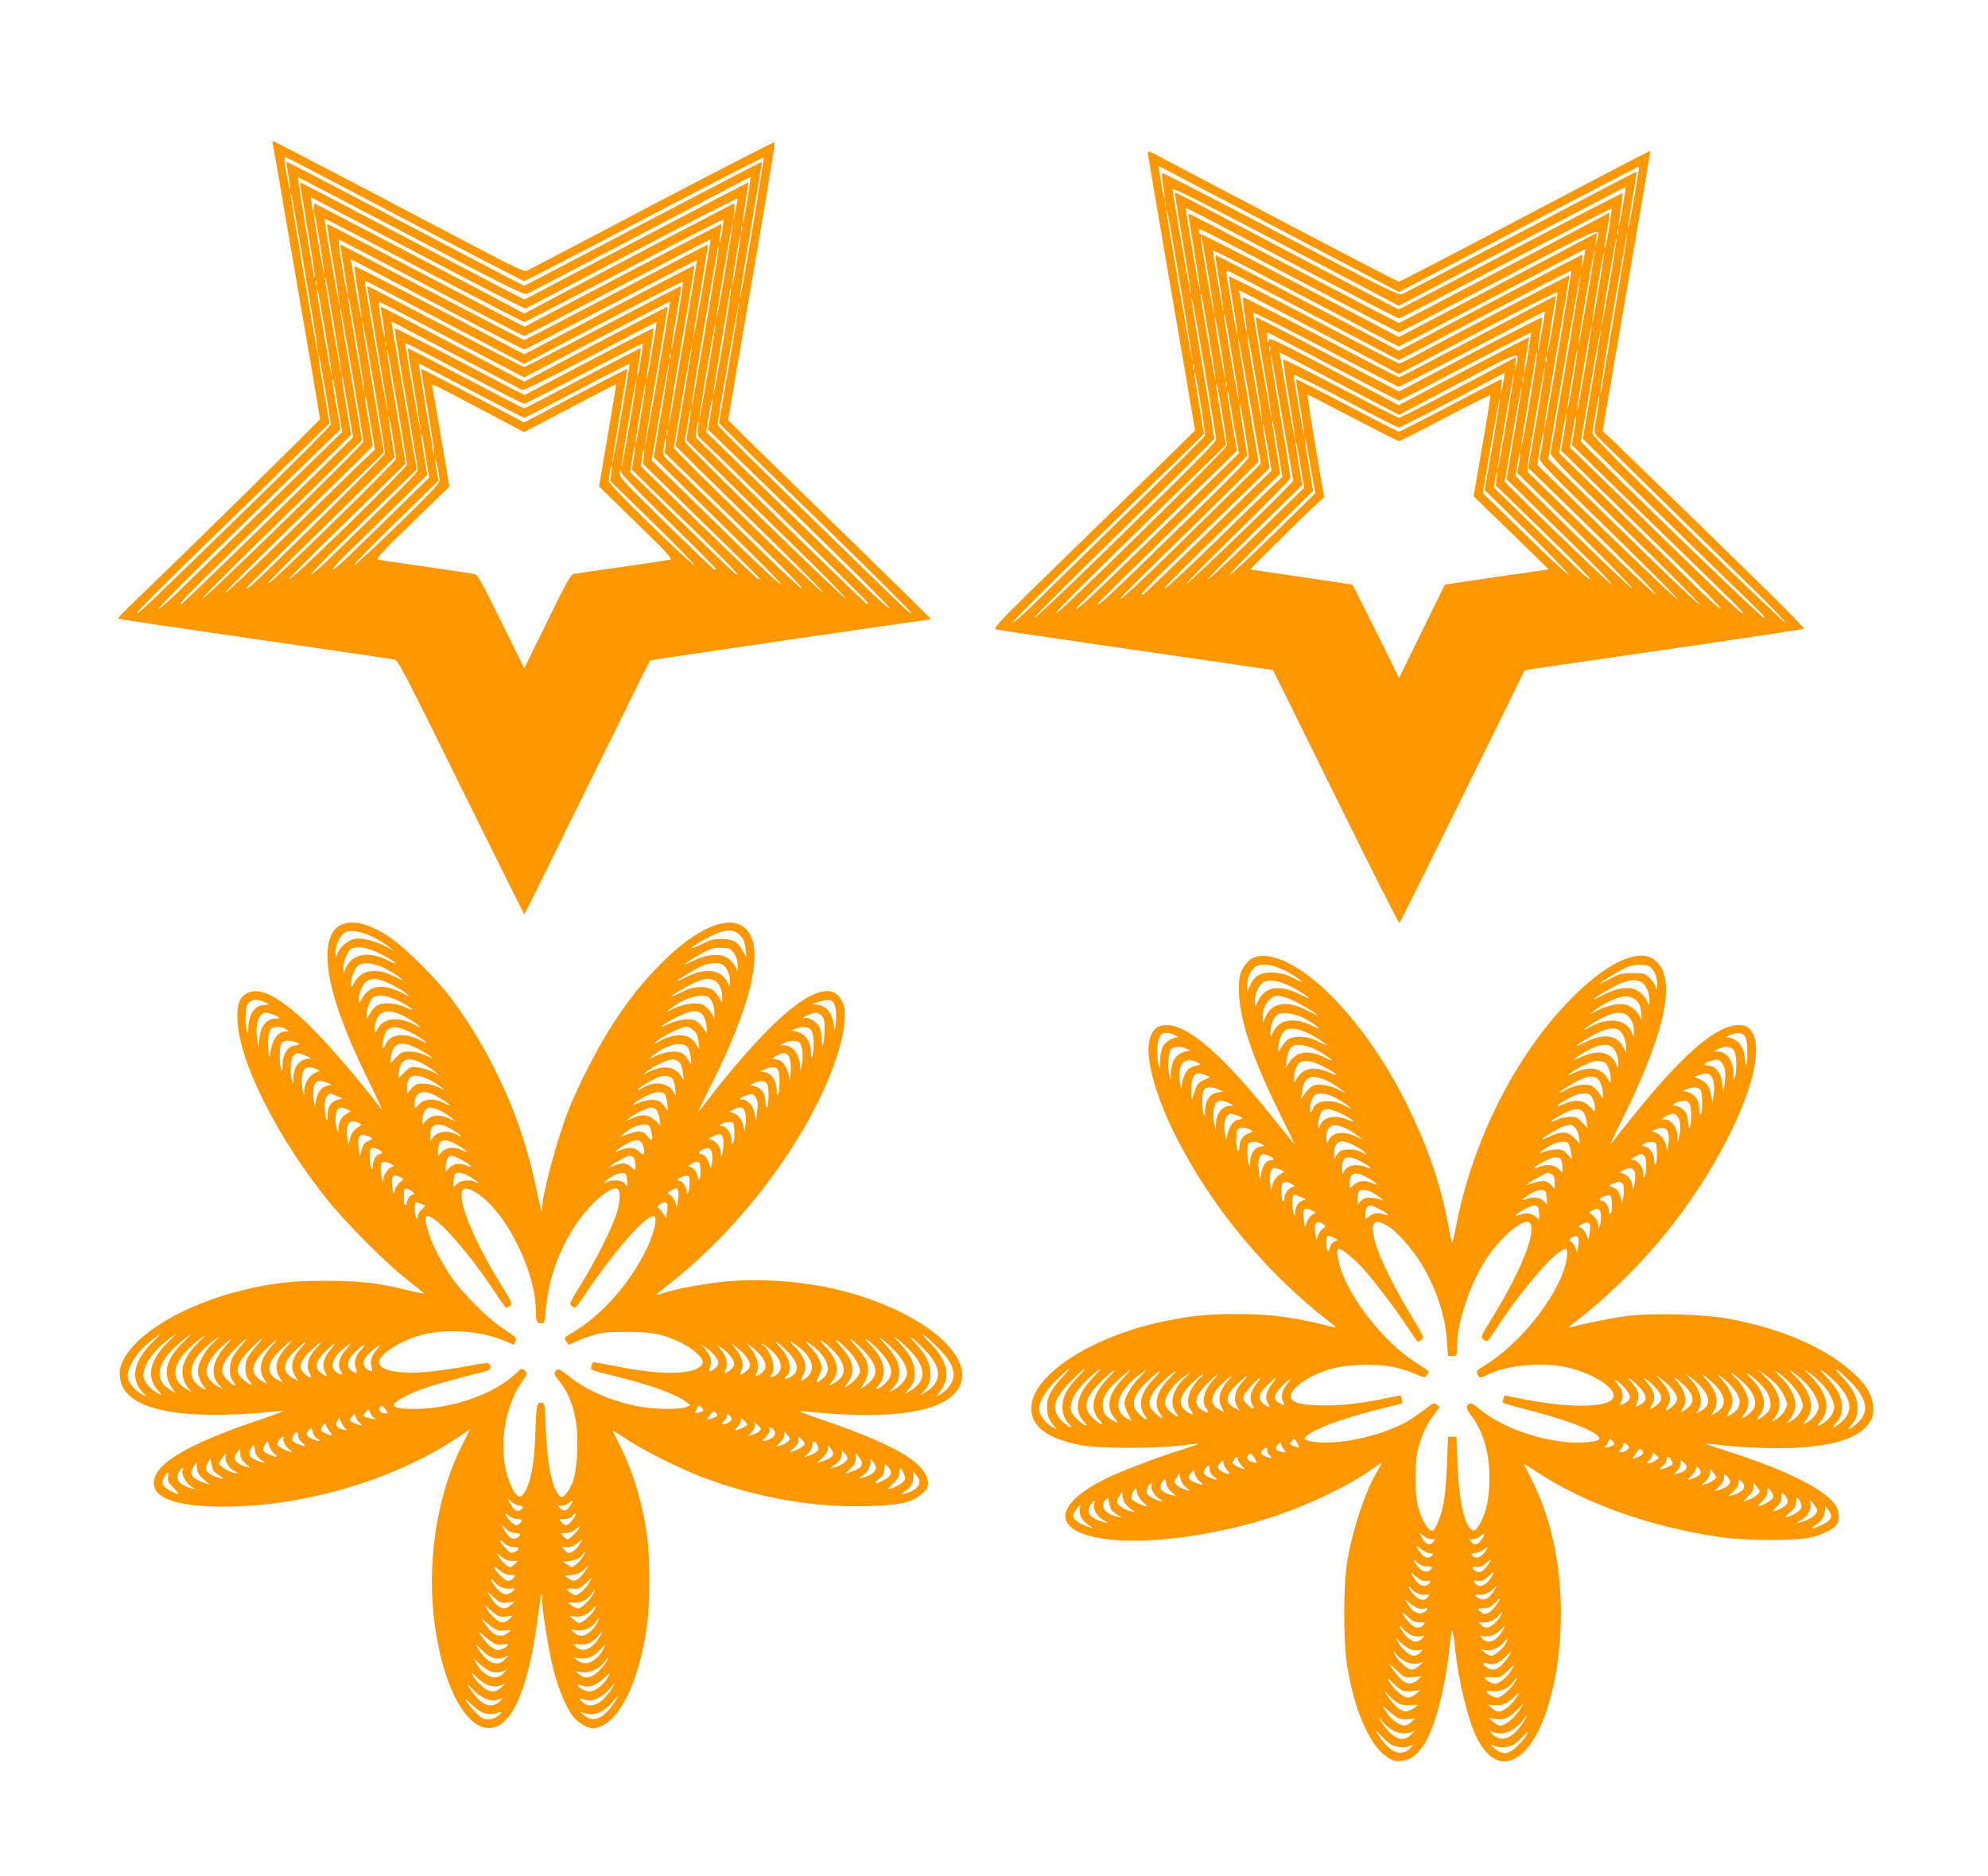
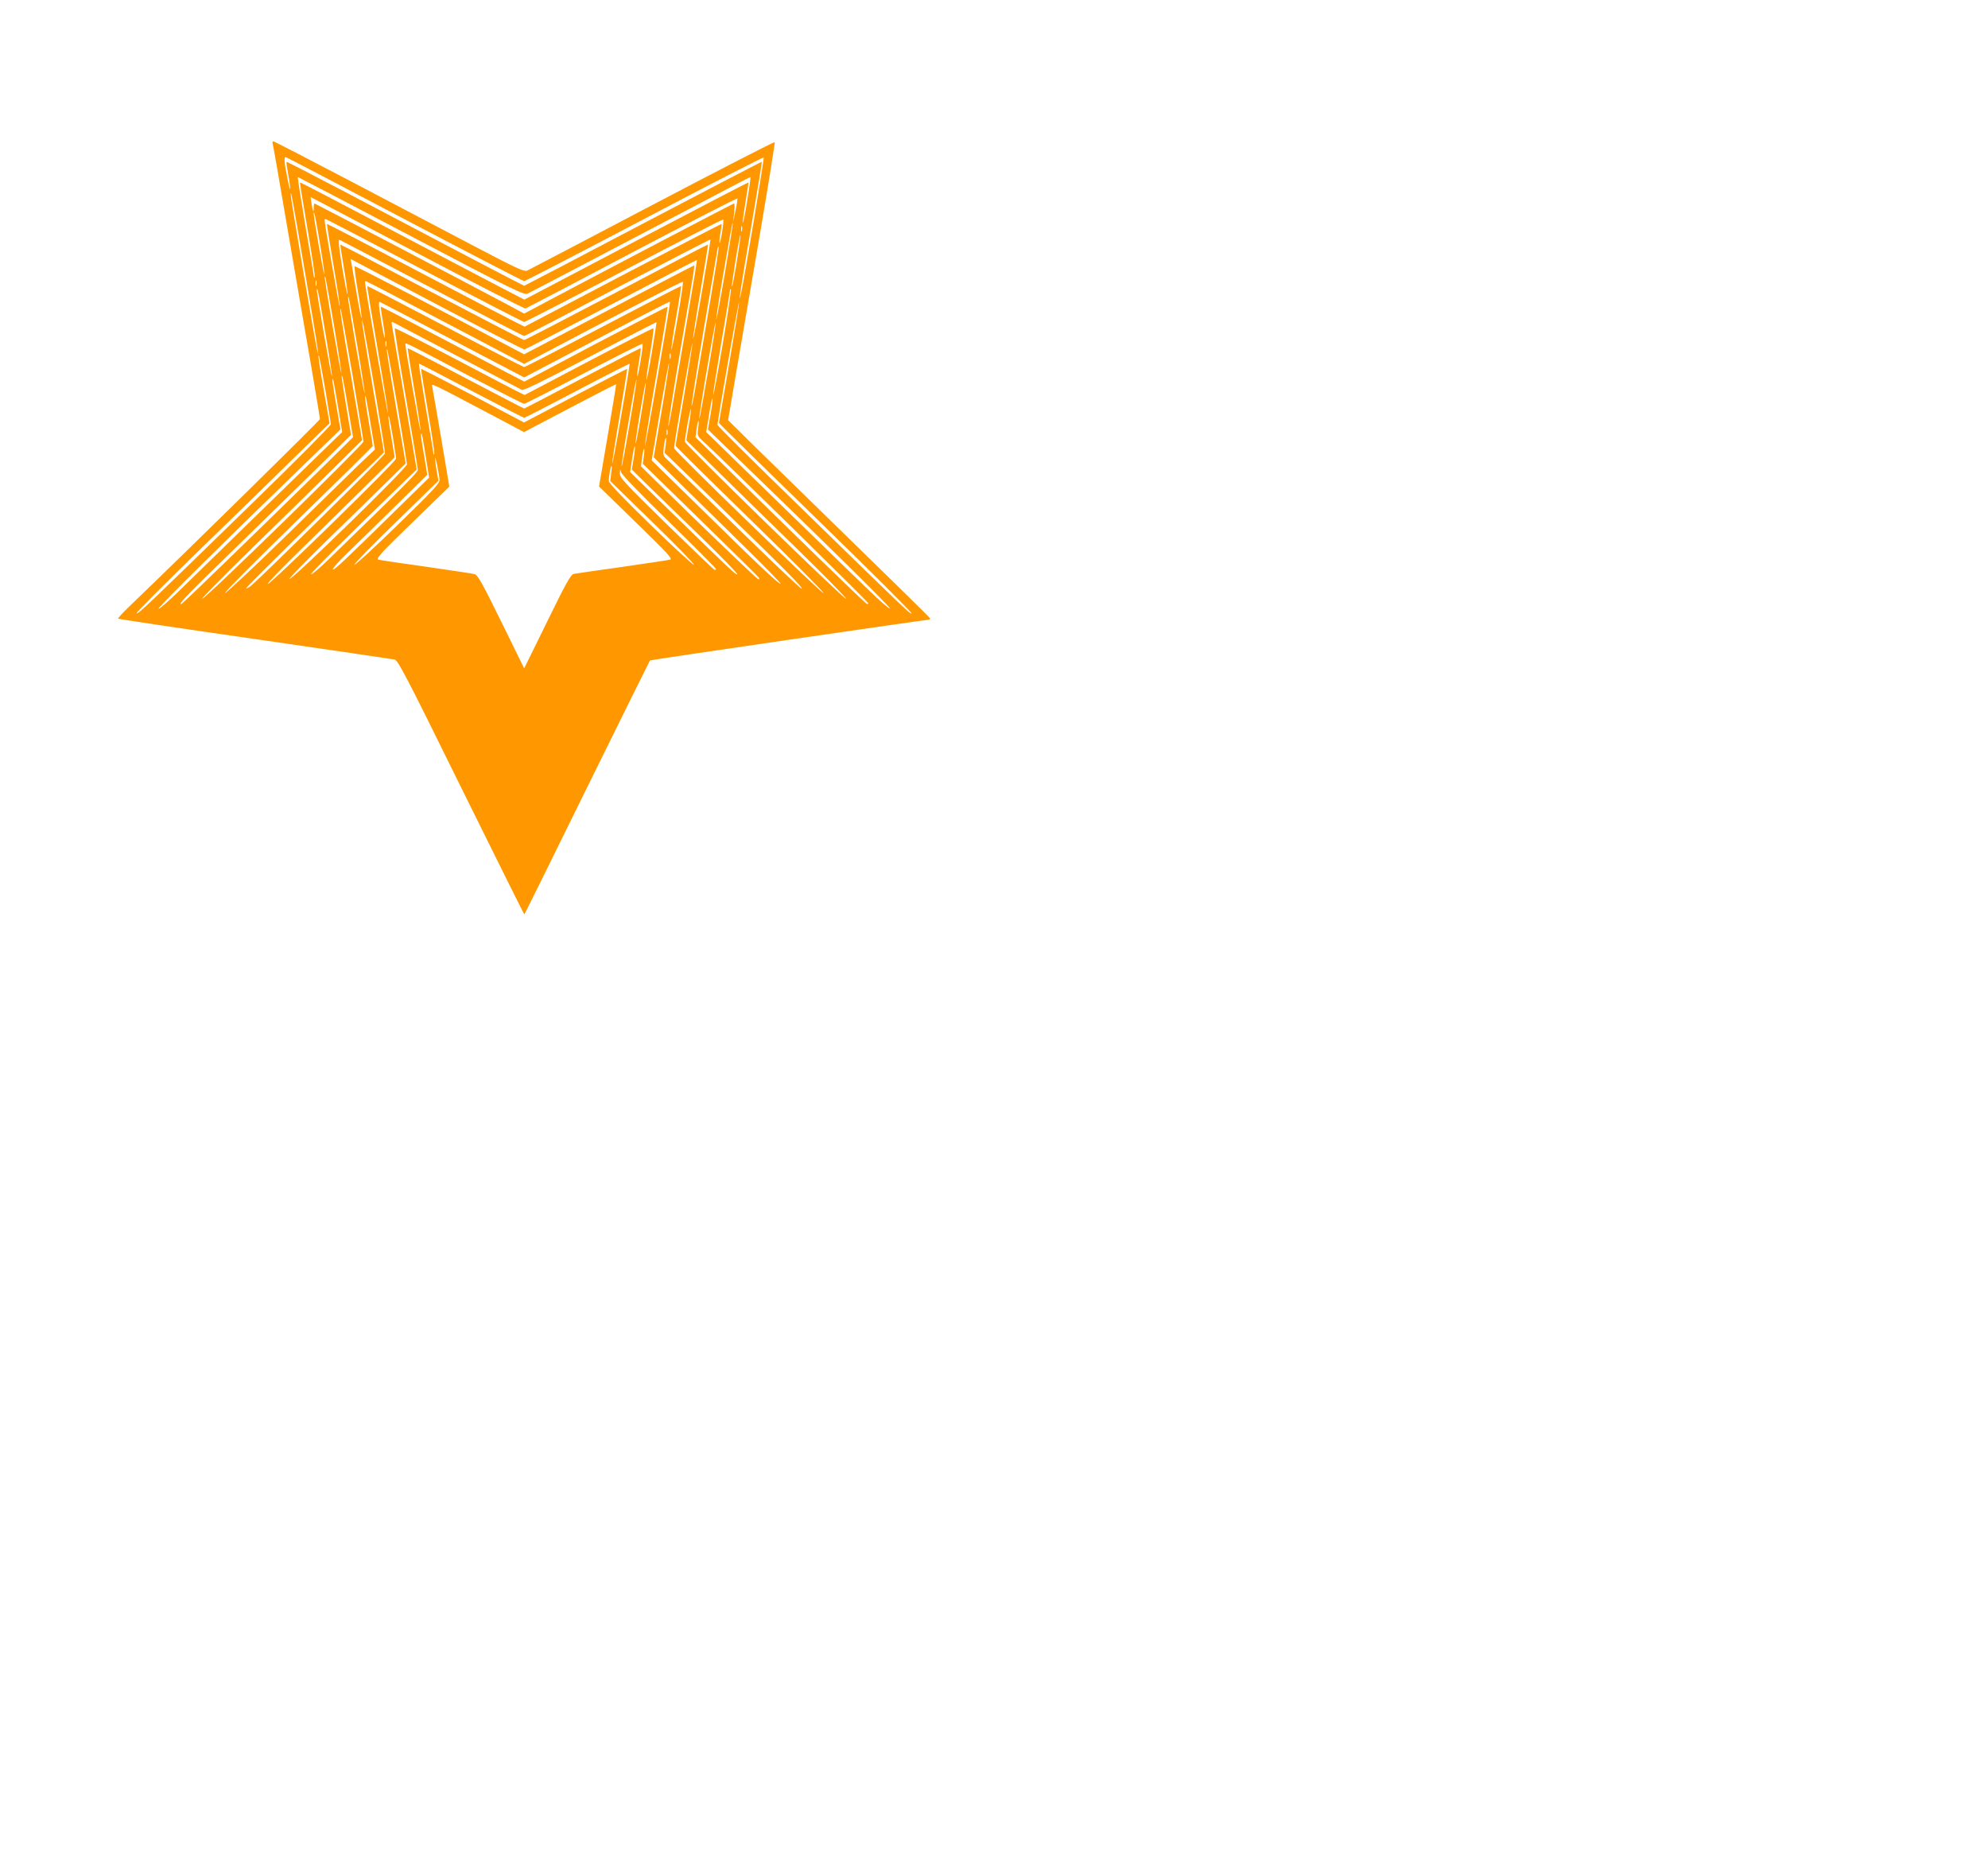
<svg xmlns="http://www.w3.org/2000/svg" version="1.0" width="1280pt" height="1208pt" viewBox="0 0 1280 1208" preserveAspectRatio="xMidYMid meet">
  <g transform="translate(0,1208) scale(0.1,-0.1)" fill="#ff9800" stroke="none">
    <path d="M1755 11158 c3 -7 45 -249 94 -538 50 -289 117 -683 151 -876 33 -193 60 -355 60 -362 0 -8 -827 -822 -1230 -1209 -41 -39 -72 -74 -70 -76 3 -3 399 -62 880 -131 481 -70 886 -129 900 -132 22 -4 72 -99 429 -824 223 -451 406 -819 407 -817 2 1 184 369 404 817 221 448 403 816 405 818 3 4 1772 262 1793 262 8 0 12 4 10 9 -1 5 -217 217 -478 471 -261 255 -553 540 -649 634 l-173 171 50 295 c28 162 97 564 153 892 56 329 100 600 97 603 -3 3 -358 -179 -788 -405 -430 -226 -792 -416 -805 -422 -20 -9 -64 11 -347 160 -177 93 -538 283 -801 421 -263 138 -482 251 -487 251 -5 0 -7 -6 -5 -12z m857 -493 c413 -217 757 -395 763 -395 6 0 354 180 774 401 419 221 765 398 768 395 5 -5 -126 -791 -147 -881 -21 -92 4 71 70 455 37 217 67 396 65 398 -1 2 -345 -177 -764 -397 -419 -221 -764 -401 -766 -401 -2 0 -171 88 -377 196 -205 108 -548 288 -762 401 -213 112 -390 203 -391 201 -2 -2 3 -37 10 -78 18 -95 17 -136 0 -50 -27 131 -29 164 -12 157 9 -3 355 -184 769 -402z m35 -106 c646 -340 728 -380 749 -370 20 9 860 450 1310 687 67 35 123 64 126 64 2 0 -7 -68 -21 -152 -13 -83 -26 -147 -28 -141 -2 6 6 66 17 133 11 67 20 124 18 125 -2 1 -327 -168 -723 -376 l-719 -378 -181 94 c-99 52 -423 222 -720 378 -297 157 -541 284 -543 282 -2 -1 20 -136 48 -300 28 -163 49 -302 46 -308 -2 -7 -5 -6 -5 3 -1 8 -25 156 -55 328 -29 171 -51 312 -48 312 2 0 330 -171 729 -381z m-688 -204 c44 -258 83 -490 85 -515 l6 -45 -10 40 c-14 60 -170 978 -169 995 1 30 10 -15 88 -475z m767 75 c356 -188 652 -339 658 -336 6 2 315 164 686 360 371 195 676 352 678 348 1 -4 -4 -39 -12 -77 l-15 -70 6 58 c3 31 3 57 -1 57 -5 0 -771 -401 -1176 -616 l-175 -93 -100 54 c-285 152 -1246 655 -1250 655 -3 0 -5 -12 -5 -27 0 -37 -6 -26 -14 25 l-6 43 39 -20 c21 -11 330 -174 687 -361z m-666 82 c18 -106 30 -195 28 -198 -4 -4 -69 367 -68 390 0 31 12 -22 40 -192z m673 -174 c347 -182 636 -331 642 -331 6 0 296 149 644 332 348 183 635 330 638 328 2 -3 -1 -41 -8 -83 -7 -43 -14 -73 -16 -67 -2 6 0 35 6 65 5 29 8 54 6 56 -1 1 -287 -147 -635 -329 l-632 -332 -55 27 c-31 15 -317 164 -636 332 -318 168 -580 304 -582 302 -1 -2 17 -118 41 -258 24 -140 43 -262 41 -270 -2 -13 -98 530 -97 553 0 4 3 7 6 7 3 0 290 -149 637 -332z m1936 -7 c-29 -171 -55 -309 -57 -306 -2 2 19 144 49 314 29 171 54 309 57 307 2 -3 -20 -144 -49 -315z m108 262 c-3 -10 -5 -4 -5 12 0 17 2 24 5 18 2 -7 2 -21 0 -30z m-33 -197 c-15 -92 -29 -164 -31 -162 -3 3 8 79 23 170 15 92 29 164 31 162 3 -3 -8 -79 -23 -170z m-1962 -172 c321 -169 588 -307 593 -307 6 0 277 141 603 313 326 171 595 310 596 308 2 -1 -22 -149 -53 -327 -30 -178 -57 -319 -59 -313 -1 5 20 144 48 307 28 164 50 299 48 300 -2 2 -266 -136 -588 -306 -322 -169 -589 -308 -595 -308 -5 0 -273 139 -595 308 -322 170 -586 307 -588 306 -2 -1 9 -71 23 -155 14 -84 24 -157 22 -163 -2 -6 -17 71 -34 172 -22 134 -26 181 -17 177 7 -3 275 -143 596 -312z m1793 -69 c-30 -176 -69 -405 -87 -509 -17 -104 -33 -185 -35 -179 -2 6 32 222 76 480 44 257 84 488 88 513 4 25 8 38 10 30 2 -8 -22 -159 -52 -335z m-1659 -89 c247 -130 454 -236 460 -236 5 0 256 130 559 289 302 159 551 288 552 287 2 -1 -24 -160 -57 -352 -33 -192 -74 -434 -92 -538 -17 -104 -33 -185 -35 -179 -2 6 32 222 76 480 96 556 95 553 88 553 -3 0 -250 -129 -549 -286 l-543 -285 -65 34 c-425 227 -1023 537 -1027 533 -3 -2 7 -77 22 -166 15 -89 25 -163 23 -166 -3 -2 -17 69 -32 158 -15 90 -30 176 -33 192 l-6 29 104 -55 c57 -30 307 -162 555 -292z m-766 -79 c28 -165 49 -304 48 -309 -4 -10 -109 598 -107 617 2 22 10 -22 59 -308z m-113 256 c-3 -10 -5 -4 -5 12 0 17 2 24 5 18 2 -7 2 -21 0 -30z m832 -240 l506 -266 85 45 c502 266 933 489 937 484 3 -2 -12 -105 -33 -228 -21 -123 -40 -216 -41 -208 -2 8 12 103 31 210 19 107 33 196 31 198 -1 2 -227 -115 -501 -259 -274 -144 -503 -262 -509 -262 -6 0 -235 118 -509 262 -274 144 -500 261 -501 259 -2 -2 28 -183 66 -403 38 -220 68 -407 67 -415 -3 -13 -149 821 -148 843 0 4 3 7 6 7 3 0 234 -120 513 -267z m-774 -67 c25 -147 44 -273 42 -279 -3 -10 -99 539 -97 558 3 21 11 -18 55 -279z m2559 -67 c-32 -188 -60 -337 -62 -331 -2 6 22 156 52 335 31 179 56 331 56 338 0 7 3 10 6 6 3 -3 -20 -159 -52 -348z m-2354 -12 c28 -165 49 -304 48 -309 -4 -10 -109 598 -107 617 2 22 10 -22 59 -308z m617 33 l458 -240 55 29 c625 329 882 462 884 459 2 -1 -33 -214 -78 -472 -44 -258 -82 -464 -84 -458 -1 5 31 209 73 452 42 243 75 443 73 445 -2 2 -210 -106 -463 -239 l-459 -243 -121 63 c-66 35 -273 144 -460 242 -187 99 -341 179 -343 177 -2 -1 5 -46 14 -99 9 -54 14 -99 12 -102 -3 -2 -14 50 -25 116 -15 93 -17 120 -7 116 7 -3 219 -113 471 -246z m1778 -151 l-66 -382 33 -34 c18 -19 299 -294 625 -611 326 -317 588 -579 582 -581 -11 -3 -10 -5 -741 708 -280 272 -508 499 -508 505 -1 25 135 797 138 788 2 -6 -27 -182 -63 -393z m-2425 -75 c38 -226 70 -418 70 -427 0 -19 -1028 -1022 -1038 -1012 -4 3 144 153 328 333 184 179 417 407 518 507 l183 181 -70 409 c-63 364 -78 463 -66 430 2 -5 36 -195 75 -421z m145 -103 c36 -212 65 -392 63 -401 -3 -15 -804 -805 -864 -853 -14 -11 -27 -17 -30 -15 -3 4 555 555 850 838 l38 38 -66 383 c-36 211 -68 404 -71 429 l-5 45 10 -40 c5 -22 39 -213 75 -424z m535 224 c217 -114 402 -211 410 -215 11 -6 148 62 440 215 234 123 426 222 427 221 1 -1 -12 -86 -29 -189 -17 -103 -33 -185 -36 -183 -2 3 8 77 23 166 15 89 25 163 22 166 -2 3 -190 -93 -417 -212 l-412 -217 -37 18 c-20 9 -206 107 -415 217 -208 109 -381 197 -384 194 -3 -3 29 -205 72 -449 42 -244 76 -452 76 -462 0 -16 -79 -96 -582 -584 -54 -52 -101 -92 -105 -88 -5 6 216 226 601 598 l79 76 -77 449 c-42 247 -79 462 -82 477 -5 26 -4 28 13 19 10 -5 196 -103 413 -217z m1609 -94 c-29 -171 -54 -309 -57 -307 -2 3 20 145 49 315 29 171 55 309 57 306 2 -2 -19 -144 -49 -314z m-2072 162 c-3 -10 -5 -4 -5 12 0 17 2 24 5 18 2 -7 2 -21 0 -30z m1918 -317 c-30 -176 -55 -322 -55 -326 0 -4 217 -217 481 -475 265 -258 477 -471 471 -473 -13 -4 -962 916 -962 933 -1 23 115 689 118 675 1 -8 -23 -159 -53 -334z m-1404 134 c199 -104 367 -190 374 -190 6 0 179 88 384 196 205 108 375 193 378 191 3 -3 -3 -54 -13 -113 -10 -60 -19 -103 -21 -97 -2 6 3 48 11 94 8 46 13 85 11 87 -1 2 -170 -85 -374 -192 -204 -108 -373 -196 -376 -196 -3 0 -172 88 -376 195 -204 108 -373 195 -374 193 -1 -2 17 -118 41 -258 24 -140 43 -262 41 -270 -2 -13 -97 529 -97 554 0 12 1 12 391 -194z m-441 -209 c33 -195 60 -362 60 -371 0 -23 -744 -749 -756 -737 -4 3 106 115 242 249 137 133 307 299 377 368 l129 126 -61 355 c-54 316 -68 406 -56 374 2 -5 31 -169 65 -364z m1757 312 c-3 -10 -5 -4 -5 12 0 17 2 24 5 18 2 -7 2 -21 0 -30z m-2222 -204 c19 -113 35 -213 35 -221 0 -8 -228 -238 -507 -509 -705 -687 -731 -711 -743 -707 -6 2 169 177 387 390 219 212 501 487 626 610 l229 223 -36 205 c-32 183 -42 255 -31 225 2 -5 20 -103 40 -216z m2165 -135 l-51 -298 198 -196 c109 -107 294 -289 411 -404 117 -115 210 -211 208 -214 -8 -7 -146 123 -510 481 l-320 313 54 318 c30 175 56 314 58 308 1 -5 -20 -144 -48 -308z m-1226 131 c183 -96 337 -175 341 -175 4 0 158 79 342 176 184 97 336 174 337 172 1 -2 -22 -149 -53 -327 -30 -178 -57 -319 -59 -313 -1 5 20 144 48 307 28 164 49 299 48 300 -2 1 -152 -76 -333 -171 l-331 -174 -329 174 c-182 95 -331 172 -333 171 -2 -1 18 -123 43 -270 25 -147 44 -272 41 -278 -2 -7 -5 -6 -5 3 -1 8 -23 142 -50 298 -26 155 -46 282 -44 282 2 0 154 -79 337 -175z m-794 -105 l33 -195 -214 -211 c-382 -375 -881 -859 -890 -862 -31 -12 25 47 319 333 180 175 427 417 550 537 l222 218 -30 179 c-16 99 -30 185 -30 192 0 36 11 -15 40 -191z m-65 9 l28 -171 -54 -52 c-30 -29 -245 -239 -479 -466 -234 -228 -473 -461 -531 -518 -59 -57 -112 -103 -118 -101 -10 4 450 458 1036 1024 l135 130 -26 151 c-26 153 -29 174 -22 174 1 0 16 -77 31 -171z m1879 -118 c-26 -154 -50 -279 -52 -276 -2 2 17 130 44 284 26 155 49 279 52 277 2 -3 -17 -131 -44 -285z m75 65 c-18 -108 -34 -194 -37 -192 -2 3 11 93 29 200 18 108 34 194 37 192 2 -3 -11 -93 -29 -200z m-915 -33 l160 -85 125 66 c69 36 202 106 296 155 93 49 171 88 172 87 1 -1 -23 -150 -54 -330 l-56 -328 239 -233 c199 -193 236 -233 219 -238 -11 -3 -150 -24 -310 -47 -159 -22 -300 -43 -312 -45 -18 -4 -52 -65 -170 -307 l-148 -301 -147 299 c-116 236 -151 301 -170 307 -13 4 -153 25 -313 48 -159 22 -299 43 -310 46 -17 5 20 45 219 238 l239 232 -52 309 c-29 170 -55 320 -58 333 -6 26 -25 35 431 -206z m-829 -25 l29 -172 -115 -109 c-63 -61 -277 -270 -476 -465 -199 -194 -368 -352 -374 -350 -7 2 205 215 470 473 264 257 481 471 481 474 0 3 -11 71 -25 151 -25 146 -28 170 -21 170 1 0 16 -77 31 -172z m2190 55 l-17 -98 155 -150 c613 -592 1027 -1000 1017 -1003 -6 -2 -68 52 -138 120 -70 67 -305 296 -522 507 -217 211 -424 412 -459 447 l-64 62 18 111 c10 62 20 109 22 107 3 -3 -2 -49 -12 -103z m-140 -70 l-16 -97 173 -171 c95 -94 328 -322 518 -507 190 -185 342 -340 338 -343 -9 -10 -1038 993 -1038 1011 0 29 33 214 38 210 2 -3 -3 -49 -13 -103z m-1905 -79 c11 -67 20 -128 20 -137 0 -19 -806 -807 -826 -807 -8 0 81 93 198 207 117 114 304 298 416 408 l203 201 -20 121 c-19 111 -25 163 -16 138 3 -5 13 -64 25 -131z m1965 58 c-6 -48 -6 -49 42 -92 121 -111 1053 -1025 1053 -1033 0 -5 -4 -7 -9 -5 -10 3 -525 503 -899 872 l-204 201 7 52 c3 29 9 53 12 53 3 0 2 -22 -2 -48z m-198 -39 c-3 -10 -5 -4 -5 12 0 17 2 24 5 18 2 -7 2 -21 0 -30z m-1557 -135 l23 -143 -184 -180 c-368 -361 -429 -419 -436 -411 -4 4 33 46 82 94 50 48 188 183 308 301 l218 214 -20 122 c-22 126 -24 145 -17 145 2 0 14 -64 26 -142z m1546 65 l-7 -48 338 -327 c429 -416 561 -548 544 -548 -7 0 -202 185 -434 412 -232 226 -430 419 -441 429 -16 14 -17 26 -12 73 4 31 10 56 13 56 3 0 2 -21 -1 -47z m-206 -84 l-12 -72 88 -87 c49 -47 203 -197 343 -333 140 -136 252 -250 248 -254 -7 -7 -35 19 -441 415 l-249 243 13 85 c7 47 14 83 17 80 3 -2 0 -37 -7 -77z m65 13 l-6 -48 373 -364 c205 -200 375 -367 376 -372 2 -4 0 -8 -5 -8 -8 0 -429 405 -677 650 l-79 78 7 56 c4 31 10 56 13 56 3 0 2 -22 -2 -48z m-1315 -153 c0 -22 -49 -74 -270 -289 -149 -145 -274 -260 -278 -256 -4 4 116 128 267 274 l274 267 -12 66 c-6 36 -10 72 -10 80 2 20 28 -111 29 -142z m1105 43 l-6 -49 273 -266 c150 -146 270 -269 266 -273 -4 -4 -129 111 -278 256 -187 182 -270 269 -270 284 0 31 12 96 17 96 3 0 2 -22 -2 -48z m373 -312 c166 -162 302 -299 302 -303 0 -5 -5 -7 -10 -5 -6 2 -145 135 -310 296 -273 268 -300 296 -299 325 1 30 2 30 8 7 3 -15 126 -142 309 -320z" />
-     <path d="M7390 11098 c0 -7 61 -366 135 -798 75 -432 143 -832 152 -888 l17 -104 -144 -142 c-80 -78 -374 -364 -653 -636 -456 -444 -506 -495 -485 -502 13 -4 419 -64 903 -134 484 -70 881 -127 881 -128 1 0 183 -369 405 -819 221 -449 406 -814 410 -810 4 5 187 373 407 818 l399 810 89 14 c49 7 452 66 896 130 445 65 810 120 813 123 3 3 -90 100 -207 215 -357 350 -970 946 -1031 1004 l-59 54 155 900 c85 495 154 901 152 903 -1 2 -164 -82 -361 -186 -1025 -539 -1248 -655 -1258 -655 -6 0 -357 182 -781 405 -423 223 -785 413 -802 422 -25 12 -33 13 -33 4z m886 -514 l731 -384 773 406 c424 223 773 404 774 402 1 -2 -14 -95 -33 -207 -19 -112 -37 -199 -39 -193 -1 5 11 90 28 188 16 97 29 178 28 179 -2 2 -336 -173 -743 -388 -407 -214 -752 -394 -766 -400 -24 -10 -95 25 -784 387 -416 219 -759 395 -762 392 -3 -3 0 -40 6 -82 7 -41 11 -78 8 -80 -2 -3 -10 30 -17 73 -6 43 -14 91 -17 106 l-6 29 44 -22 c24 -12 373 -195 775 -406z m629 -419 l101 -54 729 384 c402 211 731 382 732 381 1 -1 -7 -59 -19 -129 -12 -70 -23 -125 -26 -123 -2 3 4 50 13 106 9 56 15 103 12 106 -2 3 -305 -153 -672 -346 -367 -194 -691 -363 -720 -377 l-51 -25 -605 317 c-332 175 -655 345 -717 378 -62 32 -115 58 -117 56 -2 -3 21 -146 51 -319 30 -173 53 -322 51 -330 -2 -15 -117 641 -117 671 0 12 174 -75 628 -313 345 -181 672 -354 727 -383z m-1398 588 c-3 -10 -5 -4 -5 12 0 17 2 24 5 18 2 -7 2 -21 0 -30z m272 -84 c75 -39 379 -199 676 -355 298 -156 546 -284 553 -284 6 0 315 160 687 356 372 196 679 354 681 351 3 -2 -6 -64 -18 -138 -12 -74 -24 -127 -25 -119 -2 8 5 63 15 123 11 59 17 107 15 107 -2 0 -36 -18 -76 -39 -135 -73 -1275 -671 -1280 -671 -2 0 -307 159 -678 354 -370 195 -675 353 -677 351 -2 -1 15 -112 38 -245 22 -133 39 -247 37 -253 -2 -6 -21 93 -42 219 -53 315 -52 314 -47 314 3 0 66 -32 141 -71z m-179 -428 c45 -260 79 -478 78 -483 -4 -11 -170 949 -168 967 3 22 12 -27 90 -484z m822 3 c318 -167 581 -304 585 -304 5 0 294 150 643 334 694 365 656 350 631 251 l-10 -40 5 48 5 48 -93 -49 c-51 -28 -338 -179 -637 -336 l-544 -286 -627 330 c-345 182 -635 330 -644 330 -9 0 -16 8 -16 20 0 25 -57 53 702 -346z m1995 329 c-3 -10 -5 -4 -5 12 0 17 2 24 5 18 2 -7 2 -21 0 -30z m-21 -501 c-47 -274 -86 -505 -86 -512 0 -7 -3 -11 -6 -7 -3 3 34 238 82 522 49 284 90 512 92 507 2 -6 -35 -235 -82 -510z m-2616 235 c23 -132 39 -244 38 -249 -4 -11 -90 478 -87 497 2 21 9 -17 49 -248z m2584 -46 c-26 -154 -50 -279 -52 -276 -2 2 17 130 44 284 26 155 49 279 52 277 2 -3 -17 -131 -44 -285z m-1319 -392 c22 10 292 152 600 314 308 163 561 294 562 293 2 -1 -4 -34 -12 -72 -12 -61 -13 -63 -9 -16 3 28 4 52 1 52 -3 0 -270 -139 -593 -309 l-589 -310 -60 33 c-151 83 -1117 587 -1120 584 -1 -1 10 -79 26 -173 16 -93 28 -177 26 -185 -2 -14 -68 360 -67 386 0 7 269 -130 598 -303 l597 -314 40 20z m1174 292 c-29 -171 -54 -309 -57 -307 -2 3 20 145 49 315 29 171 55 309 57 306 2 -2 -19 -144 -49 -314z m75 65 c-20 -125 -39 -224 -42 -222 -2 3 13 106 34 230 20 125 39 224 42 222 2 -3 -13 -106 -34 -230z m-1828 -181 l541 -284 552 290 c304 160 555 288 558 286 4 -5 -148 -909 -167 -992 -23 -100 6 84 79 510 43 248 77 451 76 453 -2 2 -848 -439 -1012 -529 -40 -21 -78 -39 -85 -39 -7 0 -256 128 -553 285 -297 156 -541 280 -543 276 -1 -5 11 -88 28 -185 17 -98 29 -183 27 -189 -3 -9 -19 80 -62 336 -11 71 -11 78 4 72 9 -3 259 -134 557 -290z m1619 -297 c-53 -310 -99 -572 -101 -584 -4 -17 86 -110 481 -495 267 -260 481 -475 475 -477 -6 -2 -135 117 -286 265 -152 147 -368 358 -481 468 l-205 200 103 603 c57 332 105 599 107 594 2 -6 -40 -264 -93 -574z m-1600 200 c209 -110 412 -217 450 -238 l71 -38 509 268 c281 148 511 264 513 259 2 -5 -11 -98 -29 -206 -18 -108 -34 -192 -36 -186 -2 6 10 91 26 189 17 98 29 179 28 180 -1 1 -227 -117 -502 -262 -275 -145 -503 -264 -507 -264 -4 0 -231 117 -503 261 -273 143 -499 258 -502 255 -3 -3 2 -53 11 -112 10 -58 16 -108 13 -110 -2 -2 -12 44 -21 103 -10 60 -20 121 -23 136 l-6 29 64 -32 c35 -18 235 -123 444 -232z m-700 -41 c25 -148 44 -274 43 -279 -4 -11 -100 538 -98 557 3 22 11 -19 55 -278z m-25 -223 c38 -226 70 -420 70 -431 0 -20 -133 -154 -782 -787 -208 -202 -383 -366 -389 -364 -6 2 252 260 573 573 320 313 584 574 586 580 1 6 -31 209 -73 450 -41 242 -75 446 -74 455 2 25 14 -43 89 -476z m1246 -94 c6 0 220 110 475 244 255 134 465 243 466 242 1 -1 -7 -59 -19 -129 -12 -70 -23 -125 -26 -123 -2 3 4 50 13 106 9 56 15 103 12 106 -2 2 -210 -104 -462 -236 l-457 -241 -460 241 c-253 133 -461 240 -463 238 -2 -1 21 -145 51 -318 30 -173 53 -322 51 -330 -2 -14 -118 652 -117 676 0 6 208 -98 463 -232 254 -134 467 -244 473 -244z m-1071 186 c25 -147 44 -273 42 -279 -3 -10 -99 539 -97 558 3 21 11 -18 55 -279z m-75 66 c18 -106 30 -195 28 -198 -4 -4 -69 367 -68 390 0 31 12 -22 40 -192z m2344 -141 c-26 -154 -50 -279 -52 -276 -2 2 17 130 44 284 26 155 49 279 52 277 2 -3 -17 -131 -44 -285z m46 -101 l-59 -345 142 -140 c192 -190 885 -865 972 -948 41 -39 63 -66 54 -67 -13 0 -686 647 -1092 1049 l-89 88 64 369 c34 203 64 362 66 354 1 -8 -25 -170 -58 -360z m-1667 120 c230 -121 421 -220 424 -220 3 0 194 99 425 221 231 121 422 218 424 216 3 -2 -6 -64 -18 -138 -12 -74 -24 -127 -25 -119 -2 8 5 63 15 123 11 59 18 107 17 107 -2 0 -191 -99 -421 -219 l-418 -220 -131 70 c-713 376 -700 369 -706 346 -4 -17 -7 -14 -10 16 -3 20 -3 37 1 37 3 0 193 -99 423 -220z m-498 -74 c25 -147 44 -273 42 -279 -3 -10 -83 443 -93 528 -10 94 8 2 51 -249z m-35 -161 l68 -390 -277 -273 c-411 -406 -621 -606 -628 -598 -4 3 108 117 248 253 140 136 341 333 448 439 l194 191 -67 390 c-36 214 -65 396 -65 404 2 20 2 19 79 -416z m127 338 c-3 -10 -5 -4 -5 12 0 17 2 24 5 18 2 -7 2 -21 0 -30z m1952 -187 c-18 -108 -34 -194 -37 -192 -2 3 11 93 29 200 18 108 34 194 37 192 2 -3 -11 -93 -29 -200z m-1473 -43 l352 -184 378 200 c415 219 399 214 375 116 l-10 -40 5 49 6 48 -74 -40 c-213 -116 -669 -352 -680 -352 -7 0 -176 86 -376 191 -200 105 -366 188 -369 185 -4 -3 13 -118 37 -256 23 -138 40 -253 38 -255 -2 -3 -24 109 -47 248 -24 138 -45 265 -48 281 l-6 28 34 -17 c19 -10 192 -100 385 -202z m1193 -104 c-29 -171 -55 -307 -57 -301 -2 6 20 143 47 306 28 162 51 301 51 307 0 7 3 10 6 6 3 -3 -18 -146 -47 -318z m-1590 -114 l68 -390 -31 -33 c-99 -107 -647 -633 -656 -630 -6 2 141 152 327 333 186 182 339 337 341 346 2 8 -27 186 -63 394 -36 208 -64 386 -64 394 2 22 2 25 78 -414z m1698 378 c-3 -10 -5 -4 -5 12 0 17 2 24 5 18 2 -7 2 -21 0 -30z m-2270 -50 c-3 -10 -5 -4 -5 12 0 17 2 24 5 18 2 -7 2 -21 0 -30z m2209 -313 l-56 -322 248 -241 c451 -439 576 -566 570 -573 -4 -3 -184 166 -400 376 -216 211 -402 391 -412 401 -18 17 -18 25 40 359 32 189 60 338 62 332 2 -6 -22 -155 -52 -332z m-2166 93 c17 -106 30 -199 28 -207 -2 -8 -219 -224 -483 -481 -264 -257 -539 -526 -611 -597 -73 -72 -137 -129 -144 -126 -6 2 224 233 512 513 287 280 567 553 622 605 l98 97 -31 186 c-17 102 -31 191 -31 198 0 37 11 -15 40 -188z m1276 -156 c9 0 333 166 591 305 l92 49 -6 -38 c-3 -21 -9 -54 -14 -73 -6 -27 -7 -24 -3 18 3 28 4 52 2 52 -3 0 -150 -76 -329 -170 -178 -93 -327 -170 -332 -170 -5 0 -155 77 -333 171 -179 94 -327 169 -329 167 -1 -1 10 -79 26 -173 16 -93 28 -177 26 -185 -2 -14 -68 360 -67 386 0 6 150 -67 333 -164 182 -96 337 -175 343 -175z m693 34 c-29 -171 -55 -309 -57 -306 -2 2 19 144 49 314 29 171 54 309 57 307 2 -3 -20 -144 -49 -315z m108 262 c-3 -10 -5 -4 -5 12 0 17 2 24 5 18 2 -7 2 -21 0 -30z m-1910 -30 c-3 -10 -5 -4 -5 12 0 17 2 24 5 18 2 -7 2 -21 0 -30z m-27 -180 c16 -99 30 -190 30 -200 0 -22 -1080 -1083 -1102 -1083 -14 0 197 211 746 746 l349 339 -32 187 c-28 171 -36 229 -26 203 3 -5 18 -92 35 -192z m1880 -124 l-50 -294 127 -125 c71 -69 226 -221 345 -338 119 -116 211 -212 203 -212 -11 0 -322 296 -604 575 l-83 83 53 312 c29 172 55 308 57 302 1 -5 -20 -142 -48 -303z m-1807 65 l34 -192 -514 -501 c-447 -435 -547 -529 -531 -493 2 4 181 180 398 392 217 211 449 437 514 501 l120 117 -32 184 c-18 101 -31 191 -31 199 2 22 6 2 42 -207z m767 36 c158 -82 292 -150 298 -150 6 0 140 68 298 151 157 83 288 148 290 146 3 -3 -20 -150 -52 -328 l-56 -324 242 -235 242 -236 -334 -48 c-183 -27 -334 -49 -335 -50 0 0 -67 -136 -148 -301 l-147 -300 -148 299 c-82 164 -150 299 -152 301 -2 2 -149 24 -328 50 -179 26 -326 48 -328 50 -3 3 353 354 428 423 l45 41 -56 330 c-31 182 -53 331 -51 331 3 0 134 -67 292 -150z m1571 15 c-18 -102 -18 -111 -3 -129 10 -10 188 -185 397 -390 209 -204 482 -471 608 -593 125 -123 221 -223 213 -223 -8 0 -292 271 -631 602 -552 538 -616 604 -612 627 3 14 13 76 23 136 10 61 20 103 21 95 2 -8 -6 -64 -16 -125z m-671 -190 l-51 -290 278 -272 c152 -150 270 -273 262 -273 -8 0 -136 118 -283 263 l-269 262 54 315 c30 173 55 308 56 300 2 -8 -19 -145 -47 -305z m-1595 99 c14 -84 25 -161 25 -173 0 -21 -98 -120 -699 -704 -226 -219 -281 -268 -269 -239 2 5 217 217 478 472 261 255 476 468 478 475 2 7 -9 80 -23 162 -23 138 -29 194 -20 168 3 -5 16 -78 30 -161z m2056 -18 l-20 -116 222 -218 c122 -120 356 -348 520 -507 164 -160 293 -291 286 -294 -6 -2 -61 46 -123 105 -61 60 -205 201 -321 314 -115 113 -297 290 -403 394 l-193 189 22 135 c13 75 24 131 26 125 2 -6 -5 -63 -16 -127z m65 8 l-16 -89 58 -56 c31 -31 257 -251 502 -489 571 -555 558 -542 538 -538 -17 3 -198 176 -846 810 l-264 257 18 107 c10 60 19 103 21 97 2 -6 -3 -51 -11 -99z m-1907 -127 l28 -167 -61 -57 c-34 -32 -200 -193 -369 -358 -169 -165 -315 -301 -325 -303 -18 -4 52 67 477 481 l264 257 -27 162 c-14 90 -26 168 -25 173 2 17 9 -15 38 -188z m-65 11 l23 -138 -409 -397 c-225 -219 -413 -399 -418 -401 -31 -11 12 36 203 221 116 113 302 293 411 399 l200 194 -22 134 c-12 74 -22 140 -21 145 2 16 8 -13 33 -157z m1767 35 c-6 -37 -14 -79 -17 -93 -4 -22 47 -76 447 -465 248 -242 446 -441 440 -443 -9 -3 -350 322 -824 788 l-79 77 17 107 c10 58 20 104 23 102 2 -3 -1 -36 -7 -73z m-1492 -153 l30 -165 -62 -61 c-310 -305 -477 -464 -489 -463 -7 0 111 121 262 269 l274 269 -27 163 c-15 90 -27 168 -26 173 2 16 7 -9 38 -185z m-65 8 l23 -138 -303 -295 c-166 -162 -308 -295 -316 -295 -7 1 126 137 296 304 l310 303 -22 134 c-12 74 -22 139 -21 144 2 16 8 -13 33 -157z m1406 15 l-11 -58 378 -372 c208 -205 371 -372 363 -372 -8 0 -181 163 -384 362 l-368 362 13 80 c7 44 14 74 16 68 2 -6 -1 -38 -7 -70z m-144 -95 l-6 -43 309 -300 c171 -165 306 -302 300 -304 -12 -4 -57 39 -387 362 l-234 228 7 49 c4 28 9 50 12 50 3 0 2 -19 -1 -42z" />
-     <path d="M2193 6124 c-44 -22 -72 -70 -81 -141 -23 -181 64 -464 269 -878 54 -110 89 -186 77 -170 -156 209 -402 490 -524 597 -166 147 -269 192 -344 153 -45 -23 -63 -67 -62 -154 2 -265 242 -752 575 -1170 123 -153 376 -408 512 -515 55 -44 106 -84 113 -91 7 -6 -37 1 -98 17 -191 48 -315 62 -535 62 -222 0 -352 -15 -546 -64 -361 -90 -670 -273 -755 -447 -22 -43 -26 -63 -22 -108 18 -212 378 -288 1033 -219 37 4 0 -12 -140 -59 -464 -157 -675 -284 -675 -405 0 -100 154 -152 450 -152 511 0 1086 168 1497 438 l90 60 -53 -105 c-151 -297 -220 -703 -184 -1074 54 -545 279 -879 466 -693 93 94 166 332 209 681 17 132 25 165 25 97 0 -69 40 -315 71 -444 34 -139 89 -266 138 -322 17 -20 52 -44 76 -54 42 -16 48 -16 89 0 141 54 262 325 306 686 13 110 13 402 0 510 -28 225 -87 430 -175 605 -29 58 -51 105 -49 105 2 0 45 -28 96 -61 109 -72 352 -192 491 -244 351 -129 704 -191 1042 -182 214 5 297 23 359 78 46 40 52 70 25 126 -50 103 -249 209 -659 350 -138 47 -172 62 -135 58 520 -56 854 -18 978 110 197 203 -184 539 -763 675 -217 50 -474 69 -690 51 -140 -12 -343 -49 -419 -76 -24 -8 -45 -14 -47 -12 -1 1 39 35 89 74 342 266 671 654 891 1049 180 324 272 639 222 758 -62 148 -241 76 -514 -208 -104 -108 -252 -282 -356 -419 -32 -42 -60 -77 -62 -77 -2 0 29 64 69 143 293 576 371 952 218 1054 -103 69 -302 -19 -510 -226 -123 -122 -202 -219 -319 -394 -95 -144 -232 -409 -296 -575 -71 -182 -166 -538 -166 -621 0 -45 -8 -17 -40 138 -87 428 -281 859 -541 1208 -96 129 -304 336 -401 400 -132 88 -240 114 -315 77z m212 -79 c39 -20 84 -47 100 -61 l30 -26 -45 25 c-64 36 -160 61 -204 53 -43 -8 -92 -48 -111 -90 l-13 -31 -1 32 c-1 47 27 111 58 128 38 22 104 11 186 -30z m2355 18 c24 -22 33 -41 39 -83 5 -30 8 -56 6 -58 -1 -2 -11 14 -22 34 -31 60 -64 79 -137 79 -52 0 -76 -7 -134 -36 -86 -42 -75 -23 16 28 127 71 183 80 232 36z m-2312 -123 c44 -22 86 -47 93 -56 9 -11 -4 -8 -39 10 -129 66 -235 47 -277 -49 l-13 -30 -1 33 c-1 39 23 102 46 120 34 25 106 14 191 -28z m2279 1 c15 -22 23 -49 23 -75 l0 -41 -17 33 c-42 86 -146 98 -278 32 -55 -27 -58 -28 -30 -5 16 13 61 40 99 60 59 31 78 35 125 33 50 -3 57 -6 78 -37z m-2240 -100 c32 -17 72 -42 88 -56 27 -22 23 -21 -33 7 -120 61 -216 46 -261 -39 -18 -34 -20 -36 -21 -13 0 42 20 99 43 121 31 29 107 21 184 -20z m2164 29 c27 -15 49 -63 49 -107 l-1 -38 -19 36 c-41 78 -140 90 -259 30 -33 -17 -61 -29 -61 -27 0 8 124 82 165 99 46 19 98 21 126 7z m-2126 -131 c33 -16 74 -41 90 -55 28 -23 25 -23 -32 6 -118 59 -204 47 -250 -35 -20 -36 -23 -37 -23 -15 0 47 21 99 48 120 35 28 83 22 167 -21z m2069 31 c32 -12 56 -58 56 -107 l0 -38 -19 30 c-34 56 -58 70 -121 70 -44 -1 -72 -8 -121 -32 -35 -18 -65 -31 -66 -29 -6 5 107 72 157 93 62 25 78 27 114 13z m-2026 -135 c85 -43 120 -77 41 -40 -65 30 -147 34 -185 9 -14 -10 -34 -33 -44 -53 -18 -33 -19 -34 -20 -11 0 37 17 90 36 111 28 31 90 25 172 -16z m1987 29 c23 -9 45 -58 45 -101 l0 -38 -20 32 c-10 18 -31 39 -45 49 -37 24 -128 15 -197 -19 -52 -27 -52 -27 -24 -3 77 64 187 100 241 80z m-2838 -43 c16 -9 14 -10 -12 -11 -63 0 -104 -57 -106 -147 -1 -39 -2 -43 -9 -23 -12 36 -12 134 0 165 16 43 69 50 127 16z m3652 0 c15 -28 19 -84 11 -141 -4 -33 -8 -43 -9 -25 -4 92 -46 151 -109 157 l-37 4 50 15 c55 18 81 15 94 -10z m-2773 -81 c32 -16 73 -41 89 -55 l30 -25 -53 26 c-101 51 -193 40 -228 -27 -20 -40 -28 -31 -19 22 15 90 78 111 181 59z m1914 20 c21 -11 40 -60 40 -103 l0 -30 -23 34 c-12 18 -34 40 -47 47 -36 19 -117 9 -181 -23 -44 -21 -49 -22 -29 -5 42 34 161 90 192 90 16 0 38 -4 48 -10z m-2745 -14 c43 -18 44 -23 4 -24 -56 -1 -98 -61 -100 -144 l-1 -43 -10 45 c-19 95 6 180 54 180 10 0 34 -7 53 -14z m3525 -6 c16 -16 20 -33 19 -92 -1 -88 -17 -142 -18 -60 -1 29 -8 67 -17 83 -15 31 -76 65 -94 54 -6 -4 -10 -3 -10 0 0 8 61 34 83 35 9 0 26 -9 37 -20z m-3450 -85 c20 -11 21 -14 7 -15 -56 -1 -90 -42 -105 -130 l-8 -45 -7 61 c-7 64 4 122 25 136 20 12 60 9 88 -7z m810 -25 c30 -15 66 -37 80 -49 23 -20 21 -20 -27 3 -101 50 -185 40 -219 -25 -21 -41 -27 -36 -19 14 17 103 64 118 185 57z m1815 17 c21 -17 28 -35 32 -72 l5 -50 -21 33 c-31 49 -82 67 -146 53 -28 -6 -65 -21 -84 -32 -54 -33 -45 -16 11 21 55 35 131 69 160 70 9 0 29 -10 43 -23z m762 -7 c14 -27 16 -121 3 -160 -6 -20 -8 -15 -9 26 -1 68 -32 114 -86 130 l-40 11 30 11 c48 18 88 11 102 -18z m-3320 -71 c29 -12 28 -13 -20 -23 -39 -9 -67 -59 -68 -121 0 -37 -3 -45 -9 -30 -12 28 -12 143 0 166 12 22 53 25 97 8z m3243 -4 c17 -21 23 -92 12 -140 l-10 -40 -1 33 c-2 72 -47 132 -101 132 l-25 1 25 14 c33 19 84 19 100 0z m-2464 -35 c32 -16 70 -39 84 -50 21 -17 17 -17 -30 5 -35 16 -73 25 -104 25 -44 0 -53 -4 -87 -39 l-37 -40 5 42 c12 95 62 111 169 57z m1739 10 c9 -10 19 -41 22 -67 l5 -48 -21 32 c-11 17 -29 37 -40 42 -34 18 -103 12 -161 -14 l-55 -25 29 24 c83 69 186 95 221 56z m-2457 -57 l37 -16 -35 -6 c-46 -8 -80 -57 -81 -120 -1 -38 -2 -42 -9 -21 -14 45 -11 134 6 158 18 26 33 27 82 5z m3100 8 c20 -12 29 -69 22 -131 -4 -32 -8 -42 -9 -25 -3 54 -37 114 -68 121 -15 3 -32 7 -38 9 -10 3 52 34 70 34 6 1 16 -3 23 -8z m-2352 -56 c27 -14 63 -36 79 -50 l30 -25 -44 21 c-24 12 -65 24 -92 27 -45 4 -51 2 -85 -32 -20 -20 -37 -36 -38 -36 -2 0 0 21 4 47 12 77 58 92 146 48z m1659 5 c9 -10 19 -41 22 -67 l5 -48 -20 31 c-38 59 -114 68 -205 23 l-42 -20 25 20 c40 33 141 81 170 81 15 0 35 -9 45 -20z m-2340 -42 l26 -12 -30 -12 c-38 -16 -71 -68 -72 -114 l-1 -35 -10 40 c-11 46 -5 109 12 130 15 18 40 19 75 3z m2975 -7 c12 -23 12 -128 0 -156 -7 -15 -9 -9 -9 25 -1 60 -30 106 -73 116 l-33 7 30 13 c43 19 73 17 85 -5z m-2240 -66 c25 -13 56 -33 70 -44 l25 -22 -44 22 c-26 12 -65 22 -94 22 -44 1 -53 -3 -78 -31 l-29 -32 0 38 c0 83 48 98 150 47z m1559 10 c7 -7 15 -35 18 -61 l5 -49 -20 31 c-37 57 -126 65 -200 17 -13 -8 -25 -13 -27 -11 -7 6 93 68 133 83 39 14 68 11 91 -10z m-2222 -26 l28 -12 -31 -8 c-37 -10 -59 -41 -70 -95 l-8 -39 -7 45 c-4 25 -3 62 2 83 11 41 32 47 86 26z m2833 -8 c11 -22 12 -103 1 -141 -6 -20 -9 -14 -13 29 -4 43 -11 60 -32 78 -15 13 -37 23 -49 23 -21 1 -21 1 3 15 36 21 77 19 90 -4z m-2163 -62 c33 -12 125 -70 120 -75 -2 -2 -21 5 -42 16 -59 30 -120 27 -156 -9 l-29 -29 0 35 c0 63 41 87 107 62z m1503 -4 c7 -8 15 -36 17 -63 l5 -47 -18 25 c-10 14 -25 30 -34 37 -23 19 -90 15 -140 -8 -60 -27 -34 0 40 40 60 33 111 39 130 16z m-2112 -11 l37 -16 -32 -9 c-43 -12 -63 -44 -64 -99 -1 -67 -17 -20 -18 52 -1 39 4 61 15 72 19 20 17 20 62 0z m2701 -15 c10 -19 12 -40 6 -84 l-8 -60 -8 44 c-10 52 -43 91 -77 91 -31 0 -22 11 21 27 40 14 49 12 66 -18z m-2634 -71 l25 -11 -30 -19 c-32 -19 -50 -52 -51 -96 0 -24 -1 -25 -9 -7 -12 28 -12 103 0 126 12 22 28 24 65 7z m598 -8 c23 -11 56 -31 72 -45 l30 -25 -49 21 c-61 26 -112 20 -143 -16 l-23 -26 0 33 c0 41 24 78 51 78 10 0 38 -9 62 -20z m1390 8 c9 -7 19 -33 23 -58 l7 -45 -37 33 c-43 38 -80 41 -146 12 l-45 -20 25 20 c33 27 120 70 140 70 9 0 24 -6 33 -12z m575 -21 c5 -17 6 -52 2 -77 l-7 -45 -7 37 c-9 41 -35 73 -67 83 l-22 7 24 14 c43 24 67 18 77 -19z m-2487 -68 c19 -10 18 -11 -13 -32 -24 -17 -36 -35 -44 -67 l-11 -45 -8 56 c-11 86 18 120 76 88z m2417 -51 c2 -32 -2 -66 -7 -75 -8 -15 -10 -11 -11 20 0 42 -35 87 -67 87 -14 1 -13 4 7 15 14 8 36 14 50 12 23 -2 25 -6 28 -59z m-1821 12 c52 -30 89 -64 42 -39 -64 34 -128 29 -161 -14 l-18 -22 0 33 c0 79 48 93 137 42z m1282 -1 c12 -35 14 -69 5 -69 -3 0 -15 11 -25 24 -32 41 -59 41 -164 1 -29 -11 44 45 80 61 17 7 44 13 62 14 26 0 33 -5 42 -31z m-1796 -56 c5 -3 -4 -12 -21 -19 -24 -10 -34 -23 -43 -56 l-13 -43 -6 45 c-7 48 -3 81 13 92 9 6 46 -4 70 -19z m2255 15 c13 -13 14 -79 2 -118 -8 -24 -8 -24 -9 6 -1 38 -33 81 -64 87 -20 3 -18 5 13 20 43 20 43 20 58 5z m-1687 -69 c53 -34 61 -49 13 -24 -47 24 -101 19 -129 -11 l-25 -27 0 32 c0 18 5 42 11 53 15 28 65 19 130 -23z m1167 28 c14 -17 25 -64 18 -76 -4 -5 -17 1 -31 15 -28 28 -69 31 -121 9 -49 -20 -32 0 29 35 56 32 88 37 105 17z m-1694 -47 c28 -10 35 -30 12 -30 -22 0 -46 -40 -46 -75 0 -23 -3 -27 -10 -15 -11 17 -14 113 -3 123 9 9 17 9 47 -3z m2146 -11 c8 -13 9 -39 4 -72 -7 -51 -8 -51 -15 -19 -7 37 -35 72 -56 72 -21 0 -15 16 10 28 33 16 45 14 57 -9z m-1603 -59 c64 -37 76 -54 24 -33 -46 18 -82 12 -111 -19 l-20 -22 0 33 c0 41 16 71 38 71 9 0 40 -14 69 -30z m1101 18 c10 -13 15 -39 13 -70 -1 -14 -5 -13 -26 7 -28 29 -60 31 -113 10 l-37 -15 25 20 c30 23 100 60 116 60 6 0 16 -6 22 -12z m-1558 -43 c14 -8 19 -14 12 -15 -23 0 -62 -48 -63 -77 l-1 -28 -8 25 c-10 32 -12 95 -3 103 10 11 36 8 63 -8z m1990 -46 c0 -62 -13 -73 -23 -19 -4 19 -16 34 -32 42 l-26 12 23 13 c48 26 58 18 58 -48z m-1477 -39 c46 -29 66 -51 28 -30 -34 18 -93 12 -118 -12 l-23 -21 0 30 c0 17 3 38 6 47 10 25 55 19 107 -14z m1005 -20 c3 -44 3 -44 -13 -22 -18 25 -80 31 -118 11 -22 -12 -22 -12 -4 9 26 28 77 52 107 50 22 -3 25 -8 28 -48z m-1457 19 c20 -10 19 -11 -5 -30 -14 -11 -30 -35 -34 -52 -9 -31 -9 -31 -16 20 -11 72 5 89 55 62z m1859 -36 c0 -27 -5 -55 -10 -63 -8 -12 -10 -9 -10 13 0 28 -30 67 -52 67 -23 1 25 30 49 30 21 0 23 -5 23 -47z m-1781 -58 c11 -11 10 -14 -8 -20 -14 -4 -24 -18 -28 -36 -9 -48 -23 -33 -23 27 0 53 1 55 23 49 12 -4 28 -13 36 -20z m432 -21 c181 -133 359 -501 359 -744 0 -63 7 -80 35 -80 21 0 23 5 29 90 18 238 132 501 288 665 71 76 144 123 171 112 25 -10 22 -85 -8 -174 -33 -98 -134 -296 -228 -448 -67 -107 -73 -121 -58 -132 9 -7 19 -13 23 -13 4 0 31 35 59 78 192 284 390 512 446 512 29 0 9 -99 -40 -203 -108 -228 -295 -439 -489 -551 -46 -27 -47 -28 -32 -51 l16 -24 37 18 c20 11 70 30 111 42 65 21 95 24 225 24 166 0 230 -13 344 -67 70 -33 136 -87 144 -119 8 -29 -26 -55 -90 -68 -103 -20 -263 -9 -480 35 -67 13 -127 24 -132 24 -5 0 -11 -11 -13 -25 -6 -28 -22 -22 187 -74 204 -51 370 -113 425 -159 l25 -20 -30 -12 c-42 -16 -205 -14 -303 5 -174 33 -338 104 -451 196 -50 40 -65 48 -77 38 -20 -16 -18 -26 16 -69 86 -109 124 -253 117 -445 -5 -138 -21 -208 -60 -266 -35 -52 -53 -49 -82 13 -33 71 -54 210 -62 401 -6 155 -6 157 -29 157 -29 0 -31 -14 -38 -215 -6 -168 -25 -277 -58 -344 -32 -64 -55 -62 -91 9 -94 189 -68 490 58 675 43 62 43 63 24 81 -19 17 -21 16 -57 -18 -137 -132 -410 -228 -649 -229 -159 -1 -178 23 -64 81 102 51 182 76 514 161 37 10 44 22 28 47 -6 11 -33 8 -140 -13 -73 -14 -189 -31 -257 -37 -184 -17 -314 8 -314 62 0 50 139 139 275 176 155 41 380 26 526 -36 l67 -28 10 23 c10 21 5 26 -71 76 -105 67 -275 238 -349 349 -31 47 -75 123 -97 170 -41 84 -71 193 -58 206 37 38 251 -196 442 -483 37 -57 71 -103 75 -103 3 0 14 6 24 13 16 12 12 23 -63 144 -169 276 -270 519 -246 594 10 29 53 20 116 -27z m1275 31 c4 -8 3 -37 -1 -63 l-8 -47 -9 32 c-4 18 -18 39 -30 47 -23 17 -23 17 7 34 27 15 35 15 41 -3z m-1652 -87 l26 -11 -25 -23 c-14 -13 -25 -33 -25 -46 0 -19 -2 -20 -10 -8 -13 19 -13 100 0 100 5 0 20 -5 34 -12z m1581 2 c4 -6 4 -29 0 -51 l-7 -41 -18 30 c-10 16 -24 32 -32 35 -10 3 -8 9 7 21 23 18 41 20 50 6z m1741 -924 c76 -77 104 -125 104 -179 0 -41 -33 -91 -78 -119 l-34 -21 32 45 c62 88 37 193 -73 303 -36 36 -55 59 -43 53 11 -6 53 -43 92 -82z m-5059 27 c-118 -118 -139 -231 -59 -317 l27 -28 -31 15 c-38 19 -82 69 -90 102 -14 58 50 164 144 240 31 24 59 45 61 45 3 0 -21 -26 -52 -57z m101 3 c-116 -114 -138 -227 -60 -308 32 -35 23 -36 -27 -2 -22 14 -47 42 -56 61 -15 31 -16 42 -5 77 18 60 63 119 133 176 34 27 64 50 66 50 3 0 -20 -24 -51 -54z m97 -2 c-105 -103 -128 -198 -71 -284 l26 -39 -34 20 c-110 65 -86 182 63 305 36 30 67 54 69 54 2 0 -22 -25 -53 -56z m97 -2 c-107 -104 -127 -213 -54 -296 17 -19 17 -19 -17 0 -111 63 -93 175 49 293 33 28 63 51 66 51 3 0 -17 -22 -44 -48z m4497 -57 c46 -49 71 -99 71 -139 0 -30 -42 -81 -84 -103 l-31 -16 21 24 c33 37 44 64 44 109 0 53 -30 110 -94 179 -49 53 -50 54 -10 24 22 -18 59 -53 83 -78z m100 0 c75 -81 90 -151 45 -205 -15 -17 -40 -38 -58 -47 l-31 -16 21 24 c33 37 44 64 44 111 -1 59 -30 118 -92 185 -50 54 -51 55 -12 26 22 -18 59 -53 83 -78z m94 5 c105 -113 102 -198 -8 -266 l-30 -18 21 25 c34 39 44 65 44 116 -1 64 -28 122 -92 190 -39 41 -44 51 -22 35 17 -12 57 -49 87 -82z m-4589 56 c-42 -36 -88 -111 -98 -162 -8 -34 12 -94 42 -128 17 -18 16 -18 -15 -3 -110 57 -92 173 45 284 62 51 83 58 26 9z m4193 -58 c66 -71 84 -123 57 -168 -11 -17 -35 -41 -54 -53 l-35 -22 24 33 c29 41 37 98 21 146 -6 20 -37 65 -68 98 -38 41 -47 55 -27 41 17 -11 53 -45 82 -75z m100 0 c65 -70 85 -125 60 -171 -10 -18 -33 -42 -52 -55 -40 -25 -45 -19 -14 15 14 14 24 40 27 71 5 61 -20 116 -87 186 -35 37 -39 44 -16 29 17 -12 53 -45 82 -75z m-4203 50 c-97 -103 -115 -198 -52 -266 l23 -25 -32 17 c-43 21 -73 63 -73 99 0 43 41 108 102 161 62 54 74 59 32 14z m86 -15 c-24 -27 -49 -62 -56 -80 -21 -49 -18 -116 7 -147 30 -38 3 -32 -37 8 -40 40 -43 69 -14 125 16 31 123 141 138 141 2 0 -15 -21 -38 -47z m102 3 c-22 -24 -47 -58 -56 -74 -23 -44 -21 -113 4 -145 29 -36 25 -42 -12 -16 -64 45 -72 73 -38 138 16 32 123 141 138 141 3 0 -14 -20 -36 -44z m3700 -19 c102 -98 107 -176 14 -224 l-29 -15 21 27 c51 64 37 136 -41 222 -59 64 -36 57 35 -10z m105 -6 c29 -29 58 -69 68 -95 17 -43 17 -46 -1 -76 -11 -17 -35 -41 -54 -53 l-35 -22 23 32 c51 72 38 142 -41 230 -62 67 -33 56 40 -16z m-3710 20 c-70 -78 -85 -146 -47 -209 l21 -33 -32 18 c-82 47 -77 107 16 200 70 70 98 86 42 24z m100 0 c-70 -77 -84 -138 -47 -199 l20 -33 -30 16 c-82 43 -75 110 21 199 70 65 86 73 36 17z m3292 0 c90 -68 115 -149 60 -195 -42 -36 -50 -33 -28 12 30 57 12 116 -58 186 -40 41 -31 40 26 -3z m103 -4 c90 -72 114 -154 57 -201 -42 -36 -50 -33 -28 11 10 21 19 45 19 55 0 35 -31 93 -73 137 -45 47 -35 46 25 -2z m-3299 1 c-64 -68 -78 -128 -43 -186 l20 -33 -30 16 c-78 40 -73 101 15 184 60 56 87 70 38 19z m100 0 c-60 -64 -76 -119 -49 -170 17 -32 10 -35 -22 -12 -58 40 -46 91 38 167 60 54 78 62 33 15z m3020 -22 c79 -75 89 -139 27 -171 -39 -20 -47 -19 -25 5 37 41 17 127 -45 189 -54 54 -15 34 43 -23z m-2937 2 c-44 -51 -55 -101 -33 -140 19 -33 10 -36 -27 -7 -43 34 -36 72 27 136 64 63 83 70 33 11z m101 3 c-44 -48 -56 -100 -33 -136 19 -29 7 -32 -29 -9 -46 30 -24 97 53 157 48 37 51 34 9 -12z m2584 -55 c26 -42 24 -61 -7 -85 -33 -26 -48 -27 -34 -2 21 40 12 87 -26 137 l-37 48 43 -34 c23 -18 51 -47 61 -64z m100 0 c26 -43 24 -71 -7 -95 -34 -27 -48 -27 -33 0 19 37 5 103 -32 151 l-34 43 44 -34 c24 -19 52 -48 62 -65z m43 60 c80 -65 96 -134 40 -171 -27 -18 -46 -13 -26 7 32 32 -6 159 -56 187 -9 6 -13 11 -8 11 5 0 28 -15 50 -34z m-2626 -3 c-38 -40 -51 -80 -38 -116 13 -38 7 -44 -25 -23 -43 28 -28 80 40 139 40 35 56 34 23 0z m99 -1 c-33 -35 -47 -79 -35 -111 11 -32 4 -37 -27 -17 -44 29 -28 78 44 131 45 33 51 32 18 -3z m2169 -34 c36 -39 38 -63 8 -87 -36 -28 -44 -26 -32 7 14 37 5 72 -29 113 l-28 34 30 -22 c17 -11 40 -32 51 -45z m103 -4 c35 -45 37 -65 7 -91 -34 -29 -51 -30 -36 -4 18 35 11 77 -21 121 l-31 43 30 -22 c17 -12 40 -33 51 -47z m-2216 -349 c17 -24 17 -25 0 -25 -28 0 -47 16 -40 34 9 22 19 20 40 -9z m2037 10 c15 -18 13 -21 -22 -30 -26 -7 -27 -6 -15 19 14 30 20 32 37 11z m-2109 -65 c7 0 10 -3 6 -6 -7 -7 -77 15 -77 23 0 4 8 15 17 25 16 18 17 17 29 -12 7 -16 19 -30 25 -30z m2204 11 c-6 -4 -23 -11 -38 -15 l-28 -7 22 31 c21 27 25 29 38 15 10 -9 12 -18 6 -24z m-2302 -39 l21 -22 -35 11 c-49 17 -55 26 -33 50 18 20 19 20 22 3 2 -11 13 -29 25 -42z m2397 22 c0 -15 -30 -34 -54 -34 -13 0 -12 4 4 20 11 11 20 27 20 36 0 14 3 14 15 4 8 -7 15 -18 15 -26z m-2483 -64 c15 -9 13 -10 -12 -5 -46 10 -60 27 -44 56 l12 24 14 -32 c7 -17 21 -37 30 -43z m2583 28 c0 -10 -70 -42 -76 -35 -2 2 5 12 16 22 11 10 20 27 20 38 0 19 1 20 20 2 11 -10 20 -22 20 -27z m-2683 -50 c20 -23 3 -24 -38 -3 -29 16 -30 22 -5 53 8 11 12 9 18 -9 5 -13 16 -32 25 -41z m2763 8 c-8 -8 -28 -18 -44 -22 l-29 -7 22 22 c11 11 21 31 21 43 l0 22 22 -22 c20 -19 21 -24 8 -36z m-2849 -47 c33 -17 15 -22 -24 -6 -45 19 -53 34 -31 58 18 21 19 20 27 -10 4 -17 17 -36 28 -42z m2937 59 c23 -23 13 -48 -23 -64 -51 -21 -57 -17 -23 16 17 18 28 37 24 45 -7 18 5 20 22 3z m-3058 -42 c0 -15 11 -33 26 -45 31 -24 18 -27 -31 -7 -37 16 -41 26 -25 57 15 26 30 24 30 -5z m3153 -37 c-10 -10 -31 -21 -48 -25 l-30 -7 28 26 c15 14 27 36 27 49 l1 23 20 -24 c19 -24 19 -25 2 -42z m-3248 21 c-8 -13 21 -66 41 -74 9 -4 14 -9 12 -12 -8 -7 -71 20 -85 38 -10 11 -9 19 3 36 15 21 42 32 29 12z m3355 -36 c0 -14 -35 -35 -80 -49 -23 -7 -22 -6 8 19 21 18 32 37 32 53 0 25 0 26 20 8 11 -10 20 -24 20 -31z m-3414 -63 c31 -24 18 -27 -30 -7 -45 19 -51 32 -30 64 l18 27 8 -32 c5 -17 20 -41 34 -52z m3494 60 c5 -11 10 -24 10 -30 0 -13 -36 -36 -70 -46 l-25 -8 28 26 c16 15 27 37 27 52 0 30 15 33 30 6z m-3615 -57 c3 -12 20 -32 37 -44 29 -18 30 -20 8 -15 -79 22 -101 49 -74 90 17 25 19 27 22 9 1 -10 5 -29 7 -40z m3718 -10 c-6 -17 -33 -32 -74 -44 l-29 -9 35 33 c21 20 35 43 35 57 l1 24 19 -23 c10 -13 16 -30 13 -38z m-3815 4 c0 -24 10 -41 34 -62 30 -26 31 -27 8 -21 -77 23 -95 49 -64 93 20 29 21 28 22 -10z m3909 -31 c-5 -17 -50 -46 -82 -53 l-30 -6 25 18 c36 26 49 46 50 74 l1 25 20 -24 c11 -13 18 -29 16 -34z m-4003 18 c-10 -25 17 -75 48 -91 42 -22 28 -28 -18 -9 -39 16 -74 42 -74 55 0 8 39 60 45 60 3 0 2 -7 -1 -15z m4096 -46 c0 -22 -18 -36 -69 -54 l-42 -14 36 33 c26 25 35 42 35 67 l0 34 20 -25 c11 -14 20 -32 20 -41z m-4176 -48 c5 -7 22 -21 40 -32 38 -23 21 -25 -34 -3 -54 22 -66 45 -43 85 l18 30 6 -33 c3 -19 9 -40 13 -47z m4266 19 c0 -22 -26 -44 -69 -59 -42 -14 -50 -9 -16 9 29 16 57 71 49 97 -4 14 -1 13 15 -6 12 -13 21 -31 21 -41z m-4327 -75 l41 -36 -44 16 c-78 28 -96 58 -62 105 l17 25 3 -37 c3 -30 12 -45 45 -73z m4418 64 c14 -26 1 -48 -42 -69 -55 -29 -69 -25 -29 8 26 22 34 36 34 64 1 29 4 34 14 25 7 -6 17 -18 23 -28z m-4555 -5 c-10 -25 21 -82 56 -105 28 -17 29 -19 8 -14 -87 23 -117 62 -86 111 18 27 31 32 22 8z m4644 -24 c10 -24 10 -33 -1 -46 -14 -17 -51 -37 -88 -49 -20 -6 -17 0 17 32 32 31 42 47 42 72 0 38 12 34 30 -9z m-4738 -20 c-3 -25 3 -37 36 -70 44 -45 40 -50 -18 -20 -54 28 -66 52 -43 90 22 38 31 38 25 0z m4838 -27 c0 -28 -20 -51 -60 -67 -55 -22 -72 -20 -33 4 38 23 53 48 53 92 l1 33 19 -24 c11 -13 20 -30 20 -38z m-2576 -157 c28 -1 29 -13 4 -30 -20 -12 -43 5 -65 48 l-16 31 26 -24 c14 -12 37 -24 51 -25z m330 4 c-24 -39 -43 -45 -68 -19 -21 21 -21 21 -1 15 12 -3 33 2 50 13 17 11 31 20 33 20 2 1 -5 -12 -14 -29z m-343 -90 c16 0 29 -4 29 -8 0 -12 -23 -32 -37 -32 -14 0 -49 35 -65 64 -10 18 -8 17 17 -2 15 -12 41 -22 56 -22z m355 -5 c-31 -40 -45 -43 -71 -15 -18 20 -17 20 17 20 22 0 41 7 53 20 30 33 30 14 1 -25z m-368 -85 c38 0 42 -16 7 -32 -29 -13 -48 0 -79 54 l-19 33 30 -27 c19 -19 40 -28 61 -28z m412 35 c0 -11 -63 -75 -74 -75 -7 0 -21 9 -31 20 -18 20 -17 20 17 20 21 0 46 8 59 20 26 21 29 23 29 15z m-424 -125 c41 0 44 -16 8 -32 -24 -11 -29 -9 -60 25 -40 43 -46 67 -8 32 18 -16 39 -25 60 -25z m426 18 c-11 -18 -32 -40 -46 -48 -24 -14 -27 -13 -48 8 l-22 22 36 0 c25 0 46 8 65 25 37 32 39 31 15 -7z m21 -79 c-10 -18 -30 -41 -45 -52 -26 -20 -27 -20 -55 -1 l-28 19 30 3 c45 4 84 22 96 43 5 11 12 19 15 19 3 0 -2 -14 -13 -31z m-455 -29 l36 0 -22 -22 c-21 -21 -24 -22 -48 -8 -14 8 -35 31 -47 50 l-22 35 33 -27 c23 -19 45 -28 70 -28z m-11 -90 c35 0 36 0 18 -20 -26 -29 -43 -25 -87 20 -48 51 -50 73 -3 31 26 -22 46 -31 72 -31z m478 22 c-14 -22 -37 -45 -50 -52 -21 -11 -28 -10 -52 6 l-28 19 48 5 c33 4 56 14 75 33 36 36 37 34 7 -11z m-535 -102 c16 -7 43 -10 60 -8 24 4 27 2 18 -9 -36 -43 -78 -34 -123 27 -29 40 -34 65 -5 28 10 -14 33 -31 50 -38z m563 29 c-20 -35 -68 -79 -87 -79 -14 0 -56 28 -56 38 0 4 18 6 39 4 34 -3 45 1 78 32 21 19 39 36 41 36 2 0 -5 -14 -15 -31z m26 -71 c-15 -29 -59 -77 -82 -89 -12 -7 -26 -5 -47 8 -39 23 -38 30 4 25 40 -5 90 19 112 53 20 31 29 33 13 3z m-550 -55 l46 5 -29 -24 c-42 -37 -87 -16 -130 58 l-20 33 43 -39 c40 -35 47 -38 90 -33z m-53 -89 c13 -4 39 -3 57 0 32 6 32 6 12 -13 -36 -35 -60 -35 -100 0 -20 18 -43 45 -51 62 -16 29 -15 29 20 -7 20 -19 48 -39 62 -42z m606 34 c-19 -31 -75 -78 -93 -78 -4 0 -20 10 -35 23 l-27 23 35 -4 c39 -4 82 14 112 47 28 31 31 26 8 -11z m-617 -124 c14 -3 39 -4 56 0 35 7 31 -7 -9 -28 -40 -20 -82 0 -123 61 l-33 48 42 -37 c23 -21 53 -40 67 -44z m641 49 c-23 -44 -72 -85 -101 -85 -15 0 -36 9 -48 20 l-21 21 36 -5 c43 -7 100 17 123 52 21 33 29 30 11 -3z m-652 -139 c14 -3 37 -3 51 0 37 9 31 -12 -7 -29 -27 -11 -37 -11 -58 0 -29 15 -59 47 -86 90 -17 27 -14 26 28 -12 26 -23 58 -45 72 -49z m658 33 c-49 -70 -109 -89 -147 -47 -16 17 -15 18 23 13 46 -6 89 13 124 55 34 43 34 30 0 -21z m-667 -123 c22 -4 47 -2 63 6 l27 12 -24 -26 c-49 -52 -118 -23 -175 74 -16 28 -13 26 27 -14 30 -30 57 -47 82 -52z m698 55 c-46 -80 -116 -109 -164 -70 l-24 20 41 -6 c47 -6 85 10 128 56 37 39 42 39 19 0z m20 -80 c-10 -17 -35 -46 -56 -65 -43 -39 -83 -44 -118 -14 l-24 20 41 -6 c50 -7 112 21 146 66 28 39 34 38 11 -1z m-728 -65 c22 -4 47 -2 63 6 l27 12 -24 -26 c-48 -51 -125 -22 -175 66 l-20 33 46 -42 c29 -26 60 -44 83 -49z m-27 -85 c30 -9 49 -9 74 0 l33 11 -28 -25 c-41 -36 -79 -33 -128 12 -22 20 -47 49 -55 65 -14 26 -11 25 25 -11 22 -22 58 -45 79 -52z m765 50 c-26 -46 -83 -89 -116 -89 -29 0 -77 26 -77 41 0 5 11 4 24 -2 38 -18 90 -2 138 41 23 21 44 39 46 40 2 0 -5 -14 -15 -31z m-788 -135 c42 -16 53 -16 100 1 15 5 14 1 -8 -19 -51 -47 -112 -28 -171 53 -46 62 -46 72 0 22 19 -22 55 -47 79 -57z m806 52 c-63 -91 -128 -119 -178 -77 -32 27 -29 30 15 18 33 -9 46 -7 85 12 25 12 57 38 72 57 37 49 42 42 6 -10z m43 -48 c-73 -125 -150 -167 -211 -113 l-28 24 37 -11 c53 -16 117 10 166 68 38 44 49 54 36 32z m-852 -98 c28 -8 49 -8 71 -1 40 15 44 8 11 -18 -16 -12 -41 -21 -62 -21 -30 0 -44 8 -83 49 -26 27 -53 60 -60 73 -7 13 8 3 35 -24 30 -30 62 -52 88 -58z" />
-     <path d="M8086 5920 c-38 -12 -64 -37 -89 -85 -16 -32 -20 -58 -20 -130 1 -187 88 -445 280 -829 47 -94 81 -166 75 -161 -5 6 -56 69 -113 140 -331 419 -564 625 -707 625 -61 0 -94 -29 -111 -97 -29 -114 40 -363 173 -626 230 -453 586 -881 991 -1191 36 -28 43 -37 25 -32 -238 63 -402 86 -623 86 -186 0 -292 -10 -463 -45 -472 -95 -864 -350 -864 -560 0 -123 105 -200 330 -241 108 -20 456 -21 625 -1 66 8 121 13 123 11 2 -1 -56 -21 -130 -44 -148 -47 -381 -136 -473 -182 -347 -174 -340 -344 15 -388 260 -31 645 17 1010 127 243 73 543 214 701 329 26 19 49 34 52 34 4 0 -9 -26 -28 -57 -73 -124 -150 -350 -187 -553 -31 -167 -31 -553 0 -720 28 -155 65 -279 112 -375 46 -96 87 -150 143 -188 35 -24 50 -28 88 -24 60 5 102 36 149 108 68 105 135 358 161 609 7 63 15 118 19 122 3 4 11 -45 18 -110 23 -217 83 -464 139 -577 74 -147 164 -190 265 -126 160 102 278 492 278 921 0 329 -66 627 -194 875 -22 44 -42 84 -44 88 -2 4 38 -20 90 -54 305 -201 727 -350 1173 -415 168 -25 492 -25 590 -1 77 20 149 57 165 87 17 32 11 85 -13 121 -67 100 -319 226 -690 344 -81 26 -146 49 -145 50 2 1 34 -1 73 -6 157 -20 403 -28 530 -19 238 17 378 64 442 148 28 38 33 51 33 101 0 79 -34 144 -118 223 -179 168 -465 294 -820 359 -156 29 -496 37 -657 15 -102 -14 -260 -46 -355 -72 -16 -5 -4 9 35 38 202 154 421 369 592 583 421 526 675 1154 528 1301 -19 19 -35 24 -72 24 -143 -1 -361 -189 -681 -589 -65 -80 -127 -159 -139 -176 -13 -16 15 44 60 135 218 434 318 751 289 918 -11 68 -30 102 -73 134 -95 71 -283 -10 -497 -216 -379 -366 -675 -943 -782 -1526 -10 -52 -20 -88 -22 -80 -3 8 -15 68 -27 132 -49 252 -129 485 -261 754 -213 432 -517 793 -775 919 -75 36 -152 50 -199 35z m186 -88 c35 -18 77 -44 93 -58 27 -22 23 -21 -35 8 -49 24 -81 33 -130 36 -81 4 -122 -18 -150 -81 l-20 -42 0 37 c0 46 15 86 43 116 32 34 113 27 199 -16z m2358 18 c27 -27 40 -63 40 -108 l-1 -37 -13 30 c-7 17 -26 41 -41 55 -24 22 -35 25 -103 25 -69 0 -84 -4 -144 -36 -38 -20 -68 -35 -68 -33 0 8 136 91 175 107 58 23 130 22 155 -3z m-2312 -125 c37 -19 81 -46 97 -59 24 -20 16 -17 -43 11 -132 66 -224 53 -269 -37 l-23 -44 0 37 c0 49 22 100 51 121 35 25 105 14 187 -29z m2246 34 c31 -15 56 -65 56 -116 l0 -38 -18 35 c-9 19 -33 45 -52 58 -50 34 -130 26 -222 -21 -37 -19 -68 -34 -68 -32 0 9 122 82 170 102 62 25 97 28 134 12z m-2268 -107 c42 -15 184 -97 184 -107 0 -2 -32 13 -71 33 -125 62 -220 47 -260 -43 l-19 -40 0 40 c0 71 48 135 100 135 8 -1 38 -9 66 -18z m2243 -17 c18 -17 25 -37 28 -77 4 -52 4 -53 -10 -22 -19 40 -58 70 -102 78 -41 8 -123 -13 -182 -45 l-38 -21 29 25 c16 14 53 38 83 53 98 49 149 52 192 9z m-2146 -109 c29 -15 67 -38 83 -52 27 -23 25 -22 -36 6 -111 51 -200 37 -239 -38 l-20 -37 -1 33 c0 42 23 97 47 111 28 18 106 7 166 -23z m2104 -5 c15 -22 23 -49 23 -75 l0 -41 -17 34 c-39 80 -146 93 -260 32 -52 -28 -55 -28 -28 -6 17 14 61 41 100 61 93 47 148 45 182 -5z m-2059 -101 c32 -17 71 -41 87 -54 26 -22 22 -21 -35 7 -49 25 -77 32 -121 32 -62 0 -86 -14 -120 -70 -19 -30 -19 -30 -19 -5 0 45 20 99 43 115 31 23 95 13 165 -25z m1984 29 c25 -13 48 -68 48 -111 l-1 -33 -20 38 c-39 75 -129 85 -241 28 -32 -16 -58 -28 -58 -25 0 9 116 78 160 95 53 21 83 23 112 8z m-2857 -34 c20 -9 24 -14 12 -14 -35 -2 -79 -33 -93 -66 -8 -19 -14 -58 -15 -87 -1 -53 -1 -53 -11 -18 -5 19 -8 66 -6 104 5 93 37 116 113 81z m3669 -7 c12 -16 16 -47 16 -107 0 -86 -10 -104 -16 -31 -7 74 -53 128 -111 131 -28 1 37 28 69 29 17 0 33 -8 42 -22z m-2739 -98 c84 -50 109 -75 38 -40 -108 54 -186 43 -234 -33 l-21 -32 6 49 c7 60 27 93 58 98 38 6 99 -11 153 -42z m1907 -1 c10 -18 18 -50 18 -69 l-1 -35 -17 32 c-39 73 -114 86 -219 39 -58 -26 -58 -26 -29 -2 36 30 110 67 150 76 49 10 79 -2 98 -41z m-2765 20 l28 -12 -32 -7 c-61 -14 -92 -62 -94 -142 l-1 -43 -10 40 c-12 50 -6 139 11 159 16 19 58 21 98 5z m3527 -11 c17 -24 21 -132 6 -178 -6 -20 -8 -14 -9 28 -2 84 -42 142 -101 142 l-25 1 25 14 c39 22 86 19 104 -7z m-3449 -81 c18 -10 17 -11 -12 -18 -18 -3 -40 -13 -49 -20 -23 -19 -44 -71 -45 -111 -1 -30 -2 -29 -10 12 -6 25 -7 64 -4 87 10 67 53 85 120 50z m3368 5 c24 -26 31 -72 21 -139 l-8 -58 -7 58 c-8 70 -45 117 -91 117 -37 0 -28 17 15 29 47 13 52 13 70 -7z m-2565 -27 c85 -43 120 -77 41 -40 -96 44 -167 31 -210 -39 -19 -30 -19 -30 -19 -6 0 42 20 99 38 109 32 19 79 11 150 -24z m1812 25 c21 -11 40 -60 40 -104 l0 -31 -19 31 c-43 70 -114 83 -211 39 -47 -22 -51 -22 -30 -5 42 34 141 80 172 80 16 0 38 -4 48 -10z m-2566 -83 l28 -12 -40 -18 c-40 -17 -48 -30 -70 -107 -9 -32 -10 -28 -11 39 -1 103 22 128 93 98z m3243 5 c24 -15 35 -66 27 -127 l-7 -60 -9 45 c-11 65 -28 91 -71 110 l-39 18 29 10 c35 13 54 14 70 4z m-2447 -48 c25 -14 59 -36 75 -49 l30 -24 -52 26 c-63 30 -128 39 -163 21 -13 -7 -35 -29 -48 -48 l-25 -35 7 49 c9 70 38 100 90 91 22 -3 61 -17 86 -31z m1720 26 c21 -11 40 -60 40 -103 l0 -30 -23 34 c-12 18 -34 40 -47 47 -35 18 -102 9 -160 -21 -28 -14 -50 -24 -50 -21 0 8 111 76 148 89 45 17 68 18 92 5z m-2435 -74 l30 -13 -38 -7 c-48 -9 -77 -52 -78 -116 0 -34 -2 -40 -9 -25 -12 28 -12 133 0 156 12 22 50 24 95 5z m3105 -5 c13 -25 13 -148 0 -156 -6 -4 -10 11 -10 38 0 54 -27 93 -73 106 l-32 8 25 11 c40 17 78 14 90 -7z m-2355 -47 c27 -14 64 -37 80 -50 l30 -26 -53 27 c-87 43 -185 30 -199 -26 -3 -10 -9 -19 -14 -19 -14 0 2 83 19 103 22 25 78 21 137 -9z m1642 18 c15 -10 33 -57 33 -88 0 -25 -1 -25 -34 10 -43 46 -94 51 -176 15 -60 -27 -35 -1 40 40 53 30 111 39 137 23z m-2310 -61 c16 -9 16 -10 -5 -11 -54 0 -91 -48 -93 -117 l-1 -38 -10 40 c-13 53 -4 126 17 141 17 13 55 6 92 -15z m2953 -2 c12 -21 12 -115 1 -144 -6 -15 -9 -5 -13 34 -4 43 -11 60 -32 78 -15 13 -36 23 -47 23 -29 0 -14 18 24 28 38 10 54 6 67 -19z m-2243 -59 c74 -37 109 -71 42 -40 -58 26 -119 26 -153 -1 -14 -11 -26 -27 -26 -35 0 -8 -4 -14 -8 -14 -13 0 2 86 18 104 19 24 60 19 127 -14z m1556 12 c9 -10 19 -38 23 -62 l7 -45 -35 38 c-31 32 -41 37 -79 37 -24 0 -64 -10 -89 -21 -63 -28 -31 1 44 40 66 35 106 39 129 13z m-2226 -24 c38 -14 42 -23 11 -25 -32 -3 -59 -36 -73 -89 l-12 -49 -7 56 c-7 54 -2 82 17 107 12 15 22 15 64 0z m2837 -10 c17 -23 19 -82 6 -133 l-8 -30 -1 33 c-2 51 -28 99 -61 110 -16 6 -31 8 -34 5 -3 -4 -6 -3 -6 0 0 9 52 36 72 37 9 0 24 -10 32 -22z m-2119 -83 c23 -13 52 -33 65 -44 l25 -20 -39 19 c-83 41 -152 34 -181 -19 -14 -26 -14 -26 -15 17 0 83 52 100 145 47z m1454 18 c13 -11 23 -35 27 -63 l6 -45 -24 27 c-48 54 -87 60 -165 23 -29 -13 -53 -22 -53 -19 0 8 103 70 135 82 42 15 50 14 74 -5z m-2091 -16 c22 -13 22 -13 -11 -25 -36 -13 -57 -46 -57 -87 0 -14 -4 -25 -10 -25 -11 0 -14 108 -4 134 7 19 50 20 82 3z m2694 -24 c5 -18 4 -54 -1 -80 -5 -27 -9 -38 -10 -25 -2 46 -30 92 -63 107 l-33 14 25 10 c45 18 73 10 82 -26z m-2623 -67 l23 -13 -30 -6 c-36 -7 -62 -48 -63 -99 0 -28 -2 -30 -9 -13 -10 24 -13 106 -4 129 7 19 50 20 83 2z m594 -7 c46 -24 95 -59 81 -59 -5 1 -20 7 -34 15 -31 18 -111 19 -132 3 -8 -7 -20 -22 -26 -33 -10 -17 -11 -15 -12 18 0 79 40 98 123 56z m1385 9 c5 -7 13 -33 17 -58 l8 -45 -31 33 c-24 26 -38 32 -71 32 -23 0 -57 -7 -77 -15 -49 -20 -32 0 29 35 55 31 108 39 125 18z m570 -57 c2 -36 -2 -69 -7 -74 -8 -8 -11 0 -11 26 0 42 -35 87 -67 87 -16 1 -16 2 2 16 11 8 34 14 50 12 30 -3 30 -4 33 -67z m-2499 -22 c34 -12 42 -29 13 -29 -28 0 -52 -32 -61 -81 l-8 -44 -8 58 c-5 38 -4 67 4 83 12 27 16 28 60 13z m2419 -1 c14 -14 15 -103 2 -133 -7 -16 -9 -13 -9 16 -1 42 -32 86 -64 91 -21 3 -20 4 8 20 36 21 47 22 63 6z m-1831 -33 c64 -32 95 -63 40 -40 -63 26 -125 14 -145 -29 -9 -18 -11 -16 -11 17 -2 81 30 95 116 52z m1291 13 c7 -7 12 -29 12 -50 l0 -37 -26 24 c-32 29 -77 32 -132 10 -52 -22 -24 4 42 39 53 28 85 33 104 14z m-1804 -69 l25 -12 -32 -21 c-20 -14 -35 -35 -43 -61 l-11 -40 -6 48 c-7 53 5 97 27 97 8 0 26 -5 40 -11z m2274 -1 c13 -13 14 -69 2 -108 -8 -23 -8 -24 -9 -3 -2 38 -23 71 -53 84 l-30 12 24 13 c29 17 51 17 66 2z m-1695 -61 c55 -34 56 -44 2 -21 -44 18 -80 12 -112 -18 l-23 -21 0 36 c0 73 43 81 133 24z m1168 33 c14 -8 19 -21 19 -52 l0 -42 -20 21 c-34 37 -58 38 -145 8 l-20 -7 20 17 c17 14 112 65 123 65 2 0 12 -5 23 -10z m-1671 -65 c14 -8 19 -14 11 -15 -26 0 -61 -42 -61 -72 0 -17 -4 -27 -10 -23 -11 7 -14 108 -3 118 10 11 36 8 63 -8z m2134 -12 c3 -16 2 -46 -2 -68 l-7 -40 -13 43 c-10 33 -21 47 -43 56 l-30 13 23 11 c42 20 66 15 72 -15z m-1621 -39 c40 -21 92 -61 62 -49 -11 5 -39 10 -63 13 -35 3 -48 0 -68 -19 l-24 -22 0 30 c0 17 3 38 6 47 8 21 46 20 87 0z m1125 -34 l3 -45 -23 23 c-26 24 -69 29 -112 12 -40 -15 -31 -3 22 31 31 20 57 29 77 27 28 -3 30 -6 33 -48z m-1580 3 c33 -14 34 -17 15 -20 -29 -6 -53 -39 -54 -78 0 -26 -2 -27 -9 -10 -10 24 -13 109 -3 118 9 9 8 9 51 -10z m2000 -43 c2 -29 -2 -58 -7 -63 -8 -8 -11 -4 -11 14 0 30 -26 69 -46 69 -24 0 -16 18 14 28 41 15 47 10 50 -48z m-1502 -31 c52 -25 83 -56 40 -39 -41 15 -71 12 -100 -11 l-26 -20 0 33 c0 33 14 58 34 58 5 0 29 -9 52 -21z m1028 5 c3 -9 6 -29 6 -45 l0 -30 -29 22 c-29 22 -60 23 -106 4 -38 -16 3 22 48 44 50 25 73 26 81 5z m-1456 -18 l24 -13 -26 -16 c-14 -10 -29 -32 -34 -50 l-9 -32 -8 47 c-12 75 3 92 53 64z m1860 -31 c2 -23 -1 -52 -7 -65 l-10 -25 0 28 c-1 19 -12 39 -31 57 l-29 27 22 11 c38 19 52 10 55 -33z m-1361 -76 c51 -32 155 -152 207 -240 95 -158 153 -336 163 -496 l6 -93 28 0 c28 0 29 2 29 49 0 169 86 423 201 593 91 133 230 247 266 217 52 -44 -46 -299 -235 -606 -81 -132 -81 -133 -59 -148 25 -18 18 -24 97 95 170 256 376 490 433 490 11 0 9 -59 -4 -105 -60 -216 -299 -513 -520 -646 -51 -31 -55 -36 -46 -57 12 -27 17 -27 68 -1 127 64 374 83 532 40 150 -40 277 -121 277 -176 0 -78 -262 -87 -589 -22 l-113 23 -8 -20 c-4 -12 -5 -24 -1 -28 3 -3 86 -27 184 -52 274 -71 464 -152 430 -186 -6 -7 -49 -14 -95 -17 -212 -13 -510 82 -668 212 -57 46 -67 49 -83 24 -7 -11 -1 -27 24 -60 78 -102 119 -240 119 -404 0 -120 -19 -218 -56 -285 -32 -60 -47 -67 -73 -34 -42 54 -69 198 -78 427 l-6 157 -27 0 -27 0 -6 -172 c-4 -95 -13 -207 -21 -248 -15 -85 -51 -176 -71 -184 -23 -8 -63 51 -87 127 -19 60 -23 95 -23 212 0 119 4 151 24 215 28 91 49 132 96 194 20 27 35 49 33 50 -2 1 -11 7 -20 15 -14 11 -26 6 -80 -37 -35 -26 -83 -60 -108 -74 -122 -69 -321 -125 -475 -134 -99 -6 -185 6 -185 26 0 5 17 20 38 33 77 49 248 107 472 162 63 15 116 29 118 30 2 2 0 14 -3 27 l-6 25 -88 -18 c-180 -37 -311 -51 -435 -47 -136 4 -186 21 -186 61 0 32 62 89 139 127 105 52 199 72 341 73 136 1 215 -14 322 -59 59 -25 63 -25 75 -8 7 10 13 20 12 23 0 3 -39 31 -87 61 -203 130 -424 412 -486 619 -17 59 -21 111 -8 111 24 0 110 -71 169 -139 77 -88 215 -272 288 -384 28 -42 52 -77 55 -77 3 1 13 7 23 15 18 13 13 22 -71 162 -184 305 -278 543 -231 590 13 13 44 4 96 -28z m-425 18 c15 -12 15 -14 -3 -26 -11 -6 -26 -26 -32 -44 l-11 -32 -7 40 c-13 69 9 95 53 62z m1713 2 c4 -6 4 -31 0 -57 l-7 -47 -15 37 c-8 21 -24 40 -36 44 -20 6 -20 7 4 20 29 16 46 17 54 3z m-1643 -112 c-13 -6 -26 -23 -29 -39 -3 -15 -9 -25 -14 -22 -10 6 -12 87 -3 97 4 3 21 -1 38 -10 l31 -16 -23 -10z m1569 -32 l-7 -40 -11 33 c-7 18 -19 35 -27 38 -19 7 -11 23 18 33 27 11 36 -10 27 -64z m1752 -870 c110 -110 125 -197 46 -267 -45 -41 -75 -52 -42 -15 33 36 43 63 43 114 -1 67 -29 123 -102 200 -74 79 -29 52 55 -32z m-5076 26 c-75 -81 -101 -137 -95 -206 3 -39 12 -64 33 -91 l29 -38 -34 20 c-43 25 -80 78 -80 114 0 48 49 126 121 194 38 36 72 66 75 66 4 0 -18 -27 -49 -59z m99 -1 c-31 -32 -65 -78 -76 -102 -32 -71 -24 -146 22 -195 36 -38 2 -26 -41 15 -78 74 -63 143 59 265 92 91 119 104 36 17z m100 0 c-106 -111 -125 -212 -54 -287 33 -35 6 -27 -39 12 -22 19 -44 46 -47 61 -15 58 34 142 132 227 31 26 57 47 60 47 3 0 -21 -27 -52 -60z m4587 -32 c48 -48 86 -116 87 -153 0 -31 -33 -78 -70 -99 l-34 -19 24 33 c56 78 32 175 -68 276 -44 44 -49 52 -22 33 19 -13 57 -45 83 -71z m100 0 c50 -50 86 -116 87 -156 0 -33 -26 -74 -64 -100 -42 -28 -55 -28 -29 1 73 80 53 183 -59 296 -43 44 -46 50 -18 30 19 -13 57 -45 83 -71z m98 0 c100 -102 113 -183 38 -250 -45 -41 -75 -52 -42 -15 32 35 43 62 43 109 -1 61 -30 119 -97 190 -47 50 -51 57 -23 38 19 -14 56 -46 81 -72z m-4690 27 c-100 -106 -117 -200 -49 -272 36 -38 0 -26 -44 15 -55 52 -57 100 -6 174 29 41 132 138 147 138 2 0 -19 -25 -48 -55z m97 -2 c-92 -97 -110 -184 -52 -253 30 -35 24 -38 -22 -9 -42 25 -54 47 -54 94 0 40 11 65 48 110 23 28 122 115 131 115 2 0 -21 -26 -51 -57z m105 5 c-52 -53 -92 -124 -93 -164 0 -11 11 -41 23 -67 l24 -46 -28 15 c-97 50 -71 165 59 269 32 25 59 45 62 45 2 0 -19 -24 -47 -52z m4110 -47 c16 -19 39 -55 49 -78 19 -42 19 -45 1 -81 -10 -20 -33 -45 -52 -56 l-34 -20 22 31 c54 72 31 165 -64 258 l-50 49 49 -34 c26 -19 62 -51 79 -69z m76 21 c37 -37 64 -74 76 -106 18 -48 18 -49 -1 -84 -10 -20 -35 -45 -54 -56 l-35 -21 24 34 c55 76 33 169 -63 263 -28 28 -41 46 -28 39 12 -7 49 -38 81 -69z m-4091 21 c-83 -87 -104 -168 -59 -232 29 -41 12 -40 -33 3 -44 41 -47 80 -11 142 22 37 125 134 143 134 3 0 -14 -21 -40 -47z m100 1 c-80 -79 -103 -166 -58 -226 28 -38 9 -35 -34 6 -44 41 -46 72 -10 133 21 36 126 133 144 133 2 0 -17 -21 -42 -46z m3789 -18 c57 -52 83 -98 83 -149 0 -29 -7 -41 -37 -66 -46 -38 -62 -40 -34 -5 50 64 32 151 -49 234 -58 59 -35 50 37 -14z m-3684 27 c-81 -71 -108 -169 -62 -227 28 -36 8 -33 -36 5 -23 20 -35 40 -35 57 0 39 46 108 101 152 58 45 79 54 32 13z m3565 -10 c65 -53 102 -109 102 -153 0 -31 -7 -44 -35 -69 -43 -38 -64 -41 -36 -5 35 44 37 87 7 148 -15 30 -43 68 -62 85 -49 43 -30 39 24 -6z m-3465 12 c-11 -8 -35 -36 -52 -62 -35 -52 -42 -115 -16 -149 23 -30 18 -37 -14 -18 -72 42 -65 102 21 186 32 32 64 58 70 58 7 0 3 -7 -9 -15z m85 -12 c-64 -68 -86 -146 -53 -189 22 -30 18 -36 -15 -19 -70 36 -63 94 22 177 59 59 93 81 46 31z m3135 -52 c61 -68 60 -124 -4 -156 l-31 -17 16 23 c34 50 15 130 -48 198 l-31 34 31 -21 c17 -12 47 -39 67 -61z m100 0 c62 -69 61 -128 -3 -165 l-35 -21 18 28 c37 57 21 127 -46 204 l-32 37 31 -21 c17 -12 47 -40 67 -62z m88 12 c43 -47 59 -76 59 -108 0 -35 -13 -55 -52 -80 -33 -21 -34 -20 -8 30 30 58 14 115 -53 192 l-32 37 30 -21 c17 -12 42 -34 56 -50z m-3228 35 c-61 -66 -76 -124 -47 -179 l15 -30 -31 16 c-68 35 -58 100 28 175 49 44 67 53 35 18z m95 -5 c-55 -59 -70 -115 -44 -165 l15 -28 -29 15 c-67 35 -60 86 22 160 56 50 75 60 36 18z m2751 -48 c47 -54 51 -83 12 -117 -37 -33 -58 -37 -37 -6 33 47 19 103 -43 172 l-26 29 31 -21 c18 -12 46 -38 63 -57z m79 21 c69 -63 78 -113 29 -150 -42 -32 -53 -33 -33 -4 32 45 18 112 -36 174 -35 41 -16 31 40 -20z m-2748 6 c-38 -48 -49 -102 -26 -137 23 -34 1 -32 -35 4 -26 26 -28 32 -18 60 9 25 91 111 106 111 2 0 -10 -17 -27 -38z m101 0 c-39 -48 -49 -94 -27 -127 20 -30 8 -32 -28 -4 -41 32 -34 64 24 121 60 58 72 62 31 10z m2345 -4 c72 -67 78 -105 21 -134 -28 -15 -30 -15 -22 2 24 59 18 89 -26 139 -42 48 -28 44 27 -7z m116 -15 c53 -55 57 -83 18 -117 -38 -32 -57 -34 -36 -4 30 43 18 96 -33 152 -40 44 5 17 51 -31z m-2365 17 c-31 -36 -42 -82 -28 -109 17 -30 14 -33 -19 -16 -44 23 -40 57 14 111 49 50 70 59 33 14z m2170 -22 c47 -49 48 -80 3 -103 -34 -17 -35 -16 -19 19 15 32 6 67 -28 107 -36 43 -1 25 44 -23z m-2093 -387 c-2 -2 -17 2 -34 9 -29 12 -30 14 -14 31 17 19 18 18 34 -8 10 -16 16 -30 14 -32z m2029 18 c-5 -4 -21 -11 -38 -15 -29 -7 -30 -7 -12 13 9 11 17 26 17 33 0 9 6 8 20 -5 11 -10 17 -22 13 -26z m-2143 -1 c0 -6 7 -20 17 -30 15 -17 15 -18 -1 -18 -10 0 -26 5 -37 10 -15 9 -17 15 -9 30 12 22 30 27 30 8z m2231 -4 c11 -14 10 -18 -6 -30 -10 -8 -27 -14 -38 -14 -17 0 -17 1 -3 16 9 8 16 22 16 30 0 19 14 18 31 -2z m-2321 -33 c0 -10 7 -24 15 -31 22 -18 13 -22 -23 -9 -34 12 -40 27 -20 47 17 17 28 15 28 -7z m2420 -16 c0 -10 -47 -35 -66 -35 -2 0 7 15 19 34 16 25 25 31 35 24 6 -6 12 -16 12 -23z m-2490 -63 c-4 -1 -19 2 -33 7 -29 11 -34 30 -16 48 9 9 17 4 34 -20 12 -18 18 -33 15 -35z m2570 16 c-12 -10 -31 -18 -41 -18 -18 0 -18 1 1 20 11 11 20 27 20 37 0 14 2 14 21 -3 l21 -19 -22 -17z m-2690 7 c0 -9 11 -27 25 -41 25 -25 25 -25 3 -19 -13 4 -33 13 -45 21 -20 12 -21 17 -11 34 15 24 28 26 28 5z m2790 -4 c15 -28 14 -31 -25 -47 -49 -20 -62 -17 -31 7 14 11 26 29 26 40 0 25 16 25 30 0z m-2857 -68 c24 -27 9 -30 -33 -8 -34 18 -37 31 -12 58 17 19 17 19 20 -4 2 -13 13 -34 25 -46z m2957 22 c0 -18 -20 -32 -55 -40 l-30 -8 23 22 c12 12 22 34 22 48 0 25 0 26 20 8 11 -10 20 -24 20 -30z m-3044 -62 c35 -23 23 -27 -25 -7 -45 18 -51 36 -23 67 17 19 17 19 20 -12 2 -20 12 -37 28 -48z m3134 27 c0 -11 -14 -24 -40 -34 -53 -21 -53 -21 -19 13 16 16 29 37 29 46 0 14 3 15 15 5 8 -7 15 -20 15 -30z m-3224 -59 c31 -24 18 -27 -30 -7 -45 19 -51 31 -29 60 l18 24 8 -28 c4 -16 19 -38 33 -49z m3324 28 c0 -11 -38 -35 -70 -44 l-25 -8 28 28 c15 16 27 39 27 54 l1 26 19 -24 c11 -13 20 -27 20 -32z m-3413 -66 l28 -23 -35 10 c-19 5 -43 19 -54 29 -19 19 -19 20 -1 48 l19 28 7 -35 c4 -20 19 -44 36 -57z m3503 36 c0 -18 -31 -39 -80 -54 -23 -7 -23 -6 8 23 21 20 32 39 32 58 0 26 0 27 20 9 11 -10 20 -26 20 -36z m-3597 -65 l32 -27 -30 7 c-70 17 -92 51 -57 89 17 19 17 19 20 -11 2 -20 15 -41 35 -58z m3687 35 c0 -21 -32 -44 -74 -55 l-30 -7 33 29 c20 18 33 40 34 56 2 25 3 25 20 11 9 -9 17 -24 17 -34z m-3815 10 c-12 -18 16 -67 49 -89 28 -19 28 -21 6 -14 -41 11 -81 34 -87 50 -6 17 15 64 29 64 5 0 6 -5 3 -11z m3915 -41 c0 -14 -41 -45 -75 -55 l-34 -11 34 33 c24 22 35 41 35 61 l0 29 20 -25 c11 -14 20 -28 20 -32z m-3968 -72 c30 -26 31 -27 8 -21 -41 12 -81 35 -86 50 -3 7 3 26 12 41 l19 27 6 -34 c5 -20 21 -45 41 -63z m4056 35 c-3 -15 -47 -44 -85 -55 -18 -6 -16 -1 12 27 23 23 35 45 35 64 l1 28 20 -24 c11 -13 19 -31 17 -40z m-4164 -53 c12 -12 31 -28 42 -35 16 -10 13 -10 -15 -3 -41 11 -80 36 -88 56 -3 8 3 26 13 42 l19 27 3 -32 c2 -17 13 -42 26 -55z m4256 26 c0 -17 -11 -29 -40 -44 -55 -28 -67 -25 -31 9 22 21 31 38 31 62 0 31 0 32 20 14 11 -10 20 -29 20 -41z m-4356 -53 c5 -7 22 -22 40 -33 l31 -20 -30 7 c-80 17 -115 66 -78 107 18 20 18 20 24 -14 3 -18 9 -40 13 -47z m4435 55 c7 -13 11 -32 9 -42 -3 -19 -45 -47 -88 -59 -21 -6 -19 -3 14 27 29 25 39 42 40 66 1 38 8 40 25 8z m-4544 -17 c-10 -31 13 -76 51 -100 45 -27 43 -31 -8 -13 -76 27 -96 56 -68 102 22 36 34 42 25 11z m4655 -44 c0 -22 -38 -53 -86 -69 -51 -17 -57 -13 -14 9 36 19 64 68 57 104 l-5 26 24 -28 c13 -16 24 -34 24 -42z m-4748 5 c-5 -36 17 -73 61 -101 27 -18 28 -20 7 -13 -67 19 -110 49 -110 78 0 11 36 66 44 66 1 0 1 -14 -2 -30z m4838 -40 c0 -22 -25 -44 -74 -64 -52 -22 -68 -20 -30 3 42 25 64 59 64 96 l1 30 19 -24 c11 -13 20 -31 20 -41z m-2572 -150 c24 0 25 -1 7 -20 -22 -24 -48 -13 -71 32 l-16 31 27 -21 c15 -12 39 -22 53 -22z m326 5 c-26 -40 -48 -48 -69 -25 -18 19 -17 20 7 20 14 0 36 9 49 19 31 25 35 20 13 -14z m-337 -95 c21 0 24 -2 13 -15 -20 -24 -47 -17 -74 18 -35 45 -33 54 5 23 17 -14 42 -26 56 -26z m367 28 c-29 -53 -71 -71 -94 -43 -10 13 -9 15 11 15 13 0 38 9 54 19 37 24 38 24 29 9z m-389 -112 c38 -1 42 -5 23 -24 -26 -26 -71 -3 -100 53 -9 17 -7 16 16 -4 16 -16 39 -25 61 -25z m409 32 c-38 -66 -73 -85 -102 -56 -19 19 -14 25 16 20 21 -3 37 4 58 22 33 29 38 31 28 14z m-413 -126 c31 5 36 -1 17 -20 -22 -22 -56 -13 -81 21 -42 56 -42 63 -3 29 30 -26 46 -33 67 -30z m428 36 c-31 -60 -78 -85 -107 -56 -19 19 -14 25 17 20 21 -3 37 4 62 27 41 37 43 37 28 9z m-479 -118 c16 -7 39 -10 50 -7 23 6 26 -3 8 -21 -22 -22 -55 -13 -87 23 -17 20 -31 41 -31 48 0 6 7 2 15 -9 8 -12 28 -27 45 -34z m484 10 c-29 -44 -61 -58 -93 -40 -28 15 -27 28 3 23 25 -5 75 16 95 41 25 29 21 16 -5 -24z m31 -67 c-46 -73 -85 -91 -118 -55 -15 16 -14 17 24 17 31 0 46 7 71 33 40 39 46 40 23 5z m-509 -39 c13 -3 31 -4 39 0 26 10 16 -14 -11 -26 -33 -15 -67 3 -97 52 l-22 35 33 -28 c19 -15 44 -30 58 -33z m4 -89 c37 0 38 -1 23 -17 -27 -30 -58 -22 -97 24 -46 54 -47 72 -1 28 28 -27 44 -35 75 -35z m530 55 c0 -5 -16 -28 -36 -50 -41 -45 -71 -51 -100 -19 -18 20 -18 20 8 14 31 -8 94 19 111 47 13 20 17 22 17 8z m-575 -140 c19 -6 45 -8 57 -4 23 7 23 6 4 -15 -34 -37 -74 -24 -122 40 -32 43 -31 59 1 20 14 -16 41 -35 60 -41z m578 29 c-39 -67 -94 -87 -129 -48 -19 22 -19 22 8 15 33 -8 85 12 112 43 27 30 30 26 9 -10z m-590 -118 c16 -6 40 -8 55 -5 27 7 27 7 8 -15 -11 -11 -29 -21 -42 -21 -28 0 -73 37 -98 81 l-19 34 34 -32 c19 -17 47 -37 62 -42z m613 40 c-19 -36 -72 -81 -96 -81 -10 0 -28 9 -41 21 l-24 20 27 -5 c35 -8 90 15 119 48 29 34 33 33 15 -3z m-632 -125 c26 -9 50 -11 70 -5 l31 8 -28 -24 c-15 -14 -37 -25 -47 -25 -25 0 -87 55 -107 94 l-15 31 28 -33 c16 -18 47 -39 68 -46z m641 27 c-54 -73 -89 -88 -133 -57 -29 20 -29 36 1 25 37 -14 76 -1 115 38 20 20 39 35 41 34 2 -1 -9 -19 -24 -40z m-607 -121 l55 5 -27 -24 c-32 -27 -57 -29 -92 -6 -21 13 -84 93 -84 106 0 2 21 -16 46 -41 46 -43 48 -44 102 -40z m635 47 c-25 -44 -80 -89 -106 -89 -23 0 -67 25 -67 38 0 4 22 5 49 4 46 -4 53 -1 93 37 24 22 44 41 46 41 2 0 -5 -14 -15 -31z m-696 -136 c14 -3 43 -3 66 0 l42 6 -28 -25 c-15 -13 -39 -24 -53 -24 -28 0 -91 54 -118 102 -18 32 -18 32 24 -10 24 -23 54 -45 67 -49z m716 56 c-25 -43 -89 -99 -113 -99 -21 0 -70 27 -70 39 0 3 20 5 45 3 50 -4 104 22 132 64 22 35 27 29 6 -7z m-743 -139 c17 -7 50 -10 75 -7 36 4 43 2 35 -8 -6 -7 -25 -19 -41 -26 -27 -11 -36 -10 -64 5 -18 10 -46 37 -62 60 -46 64 -49 75 -10 30 20 -23 50 -47 67 -54z m764 58 c-37 -63 -91 -108 -128 -108 -8 0 -27 10 -41 23 l-27 22 45 -3 c50 -4 89 12 126 52 26 28 37 34 25 14z m4 -105 c-37 -52 -90 -93 -119 -93 -10 0 -31 11 -46 25 l-28 25 32 -6 c58 -11 99 4 145 51 24 25 45 45 46 45 2 0 -11 -21 -30 -47z m-764 -49 c15 -3 42 -4 62 -2 l37 4 -27 -23 c-31 -27 -47 -28 -84 -9 -31 16 -61 47 -88 91 -17 27 -14 26 28 -12 26 -23 58 -45 72 -49z m810 4 c-73 -128 -155 -166 -216 -101 -22 25 -22 25 -1 14 40 -21 97 -13 141 19 23 16 49 41 58 55 16 25 31 36 18 13z m-850 -82 c40 -19 88 -21 119 -5 19 10 18 7 -5 -17 -41 -42 -87 -39 -136 9 -21 20 -46 51 -56 69 l-18 33 30 -36 c17 -20 47 -44 66 -53z m-7 -93 c39 -16 87 -17 116 -2 21 11 21 11 -1 -14 -52 -55 -118 -38 -183 48 -49 66 -50 78 -1 24 20 -23 51 -48 69 -56z m867 75 c-23 -41 -81 -102 -110 -115 -27 -13 -38 -14 -63 -4 -16 7 -38 22 -48 33 -18 21 -18 21 4 9 30 -15 88 -14 121 3 15 8 43 30 61 50 36 37 47 45 35 24z" />
  </g>
</svg>